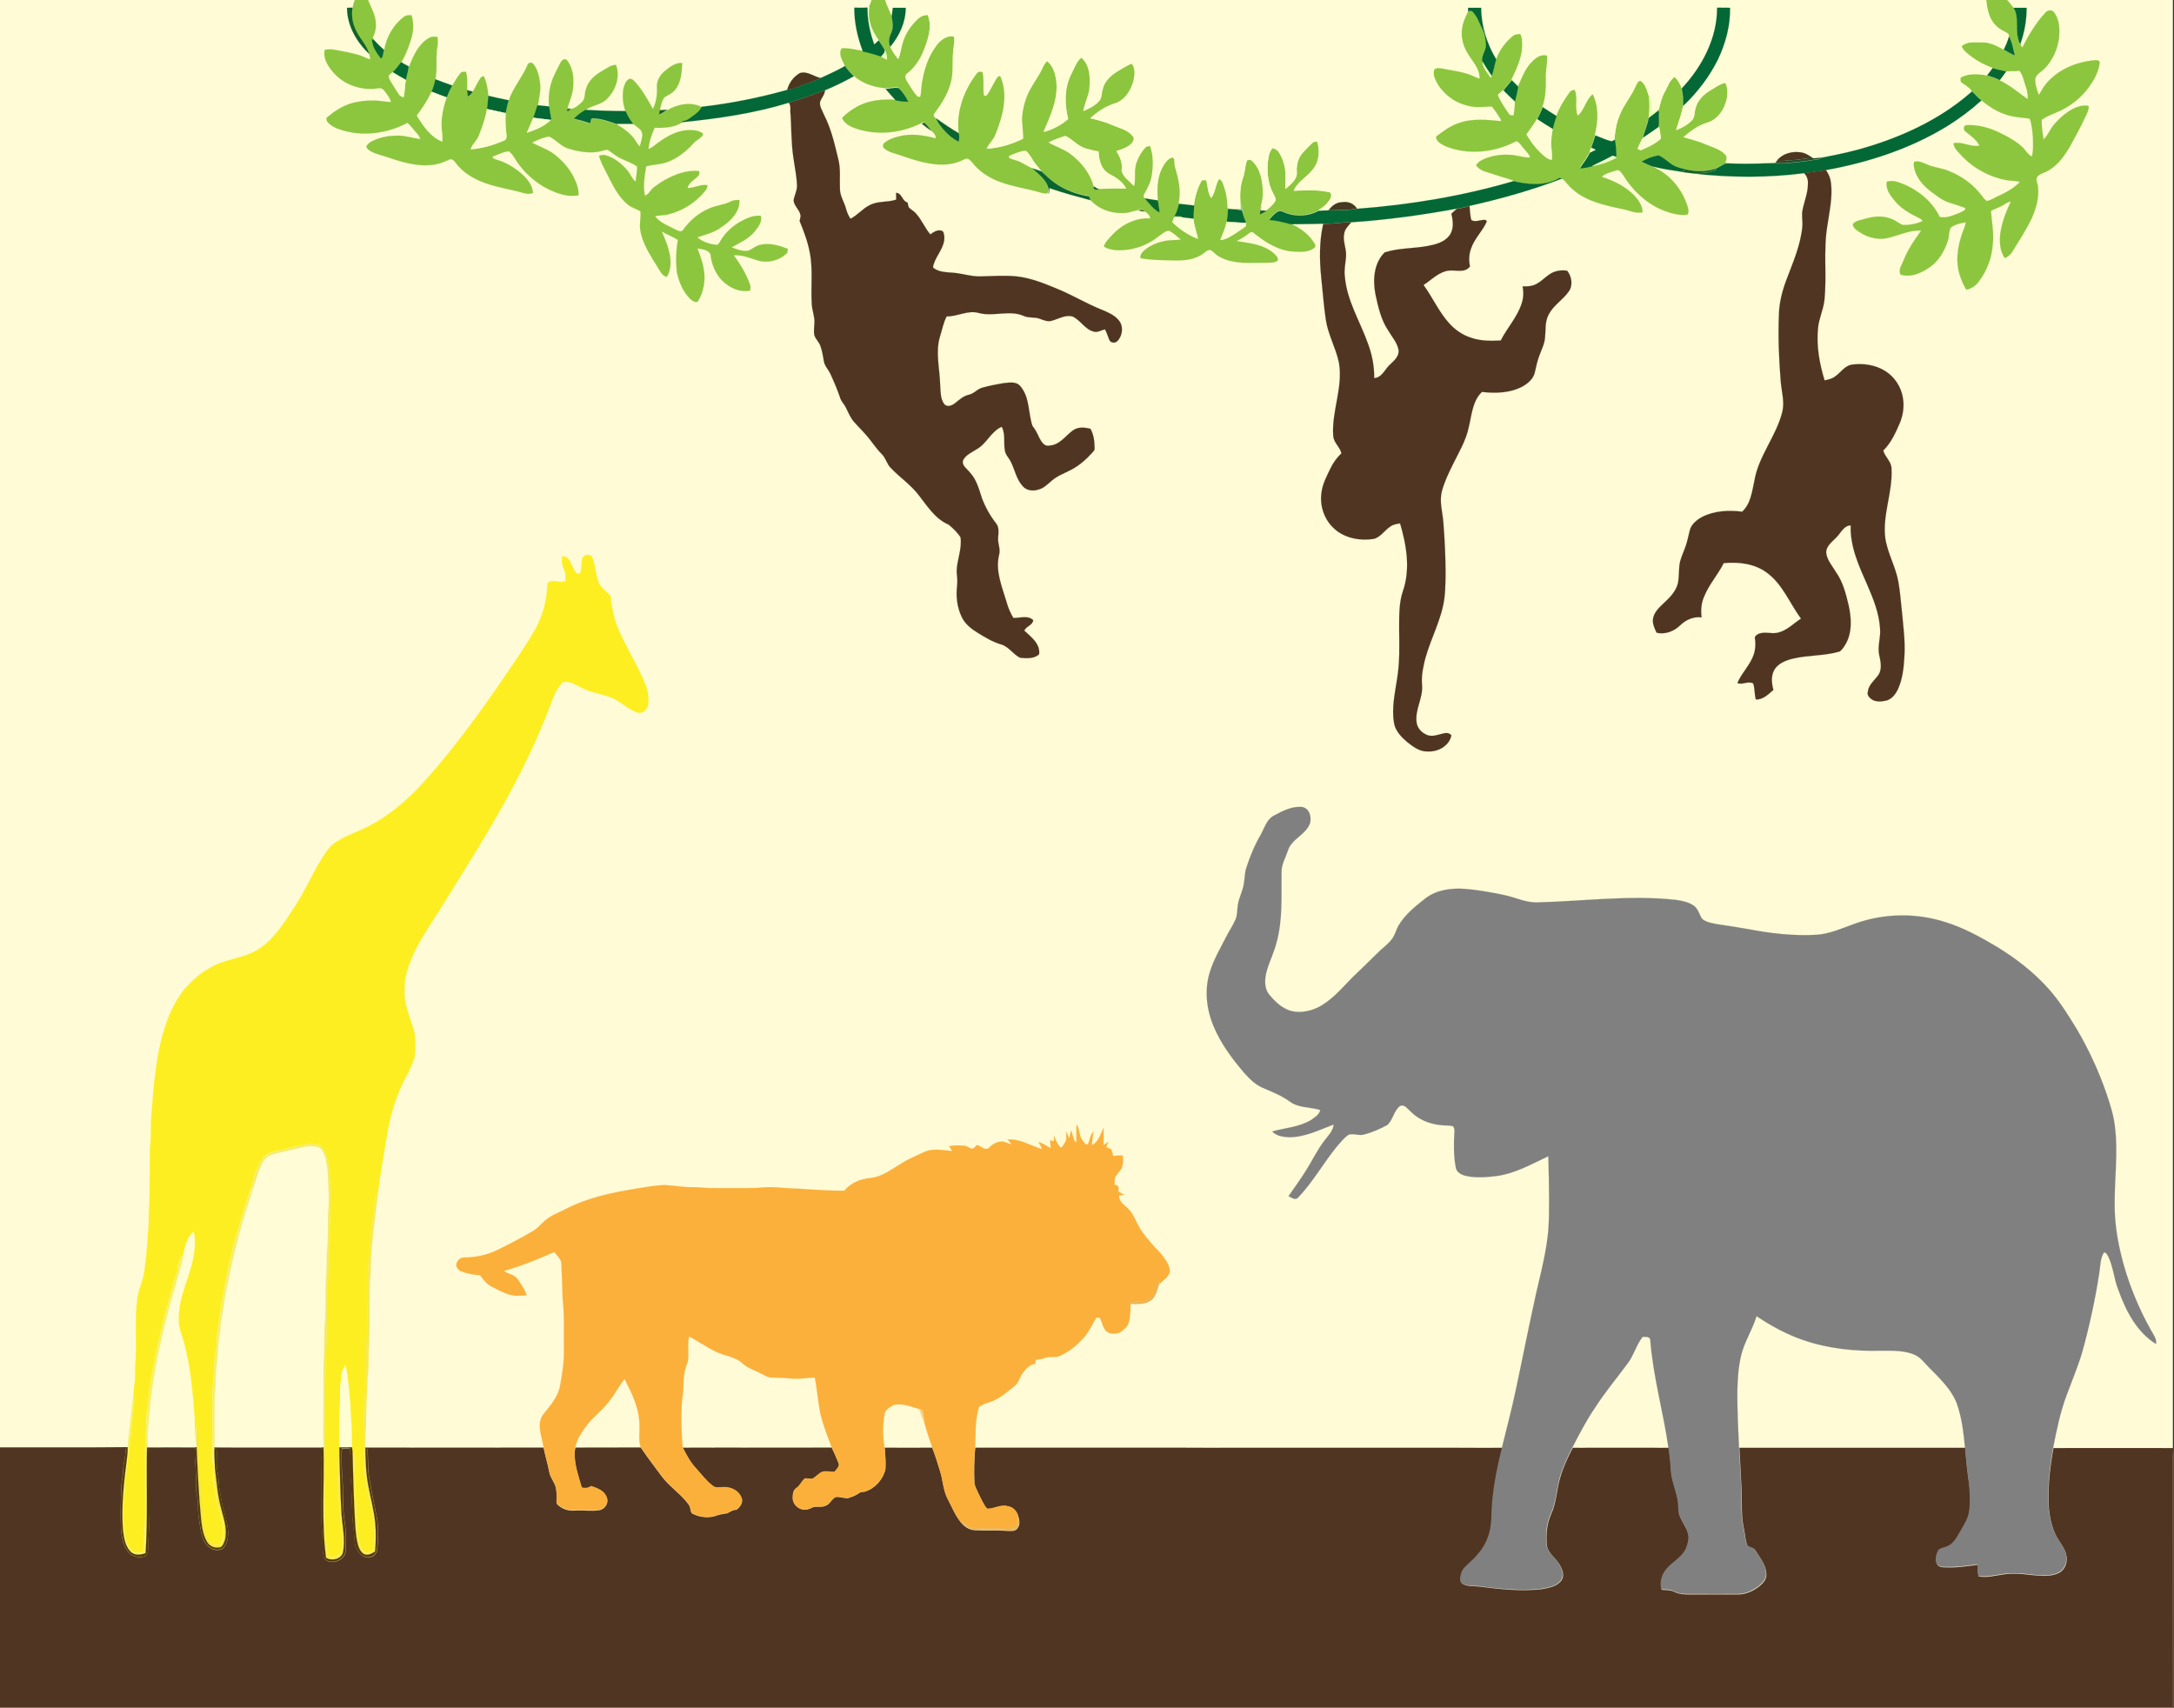
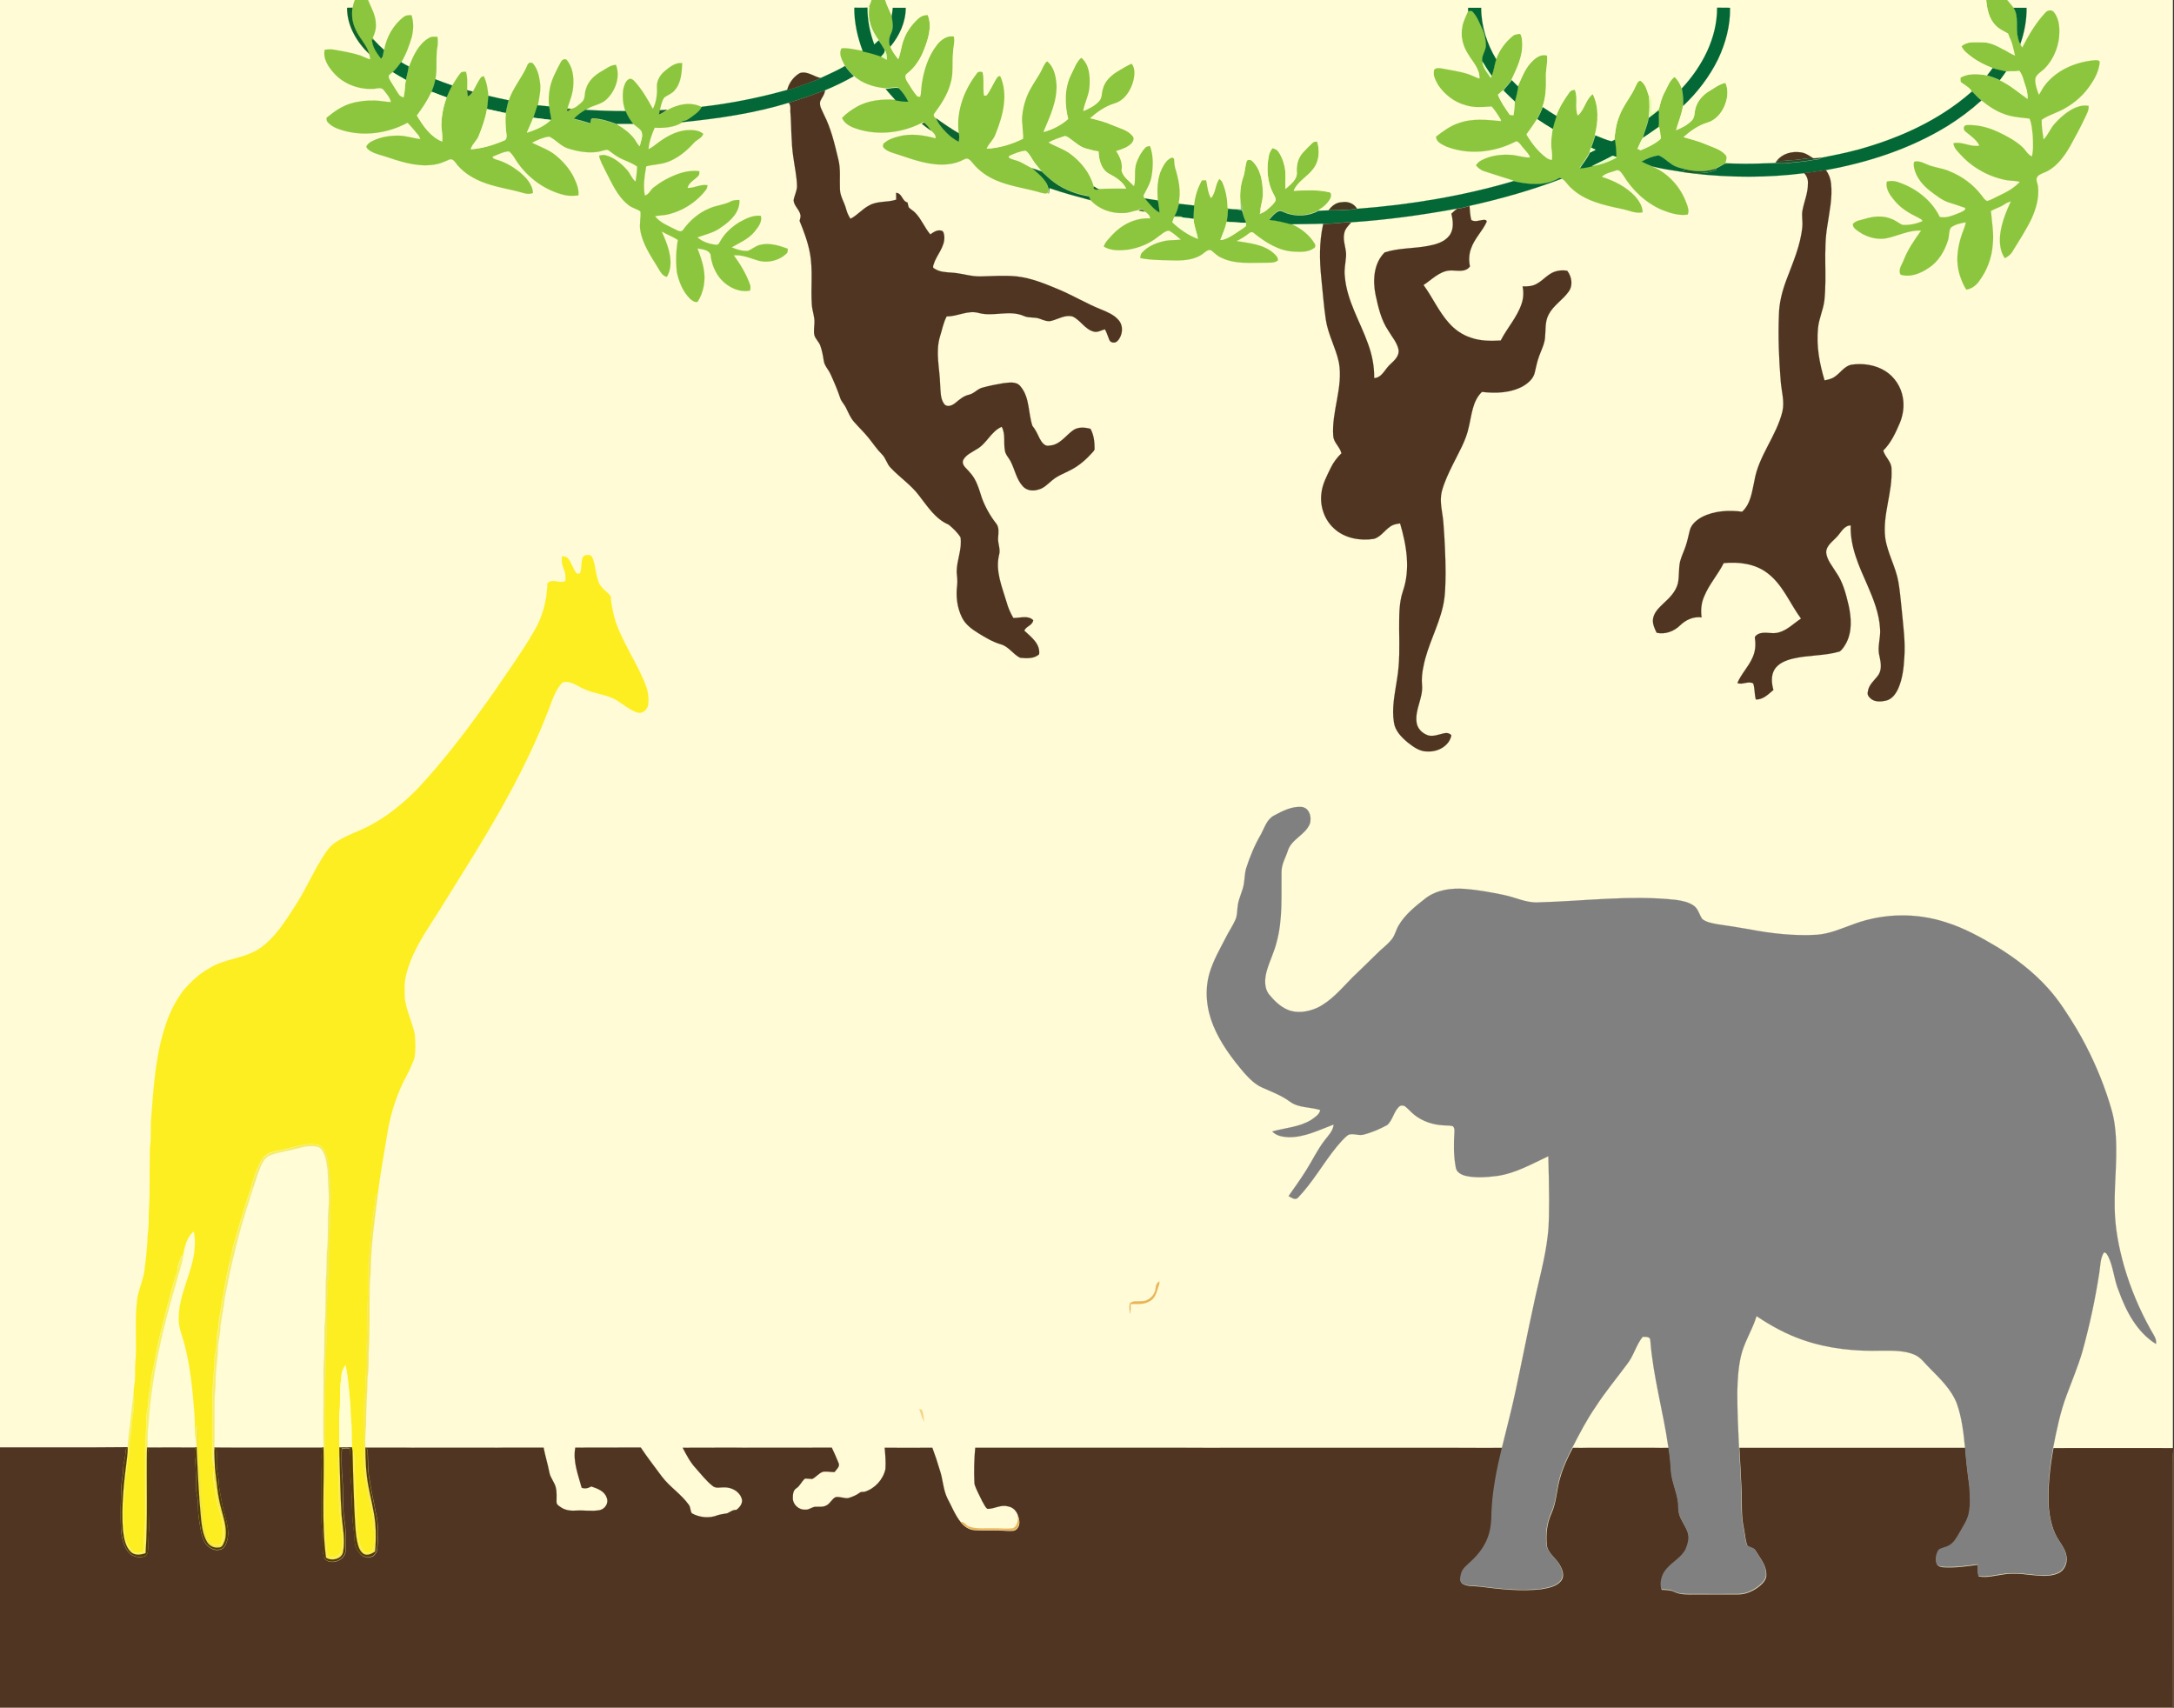
<svg xmlns="http://www.w3.org/2000/svg" version="1.1" id="Layer_1" x="0px" y="0px" viewBox="0 0 1920 1508" enable-background="new 0 0 1920 1508" xml:space="preserve">
  <rect x="0" y="0" width="1920" height="1508" fill="#333333" stroke="none" />
  <rect fill="#FFFBD6" stroke="#FFFBD6" stroke-width="9.375000e-002" width="1919" height="1508" />
  <path fill="#8CC63E" stroke="#8CC63E" stroke-width="9.375000e-002" d="M313.4,0H325c2.8,6.8,6.9,13.5,6.9,21.1  c0.4,4.3-0.9,8.4-2.7,12.2c0.6,0.9,1.1,1.7,1.7,2.6c-0.6-0.4-1.8-1-2.3-1.4c0.1,6.6,4,12.3,8,17.3c2.2-1.7,1.8-5.2,2.7-7.7  c2.1-11.5,8.1-22.3,17.5-29.3c1.9-1.5,4.3-1.3,6.6-1.4c2,6.1,1.8,12.8,0.3,19.1c-2.3,7.8-5.1,15.5-9.3,22.5  c-2.3,3.1-4.7,6.2-7.5,8.9c-1.1,0.9-2.2,1.7-3.2,2.7c-0.6,1.9,0.7,3.7,1.5,5.3c2.3,3.8,4.6,7.5,7,11.2c0.9,1.6,2.6,2.3,4.2,2.9  c1.4-5,1-10.2,2.1-15.2c0.7-4,2.2-7.9,2.4-12l0.5-0.2c3.6-9.4,8.1-19.4,17-24.8c2.4-1.7,5.3-1.4,8-1.2c0.2,2.6,0.4,5.3,0,7.9  c-1.9,9.8,0.1,19.9-1.9,29.6c-0.7,3.6-1.8,7.2-3.2,10.6c0.4,0.3,1.1,0.7,1.5,1c-0.5,0-1.4,0-1.8,0c-3.4,7.3-7.9,13.9-12.7,20.4  c5.4,9.1,12,18.8,22.2,22.9c0.5-4.7-0.3-9.3-0.7-13.9c0.1-8.5,1.7-17,4.7-25c1.4-3.6,3-7.1,4.9-10.5c2.3-3.7,4.4-7.5,7.2-10.9  c1.1-1.6,3.2-1.2,4.9-1.3c1.6,5.3,1,10.9,1,16.4c0.1,1.9,0.4,3.8,0.7,5.6c1.9-0.9,3.3-2.5,4.3-4.3c2.4-4.1,4.3-8.6,7.1-12.5  c0.6-0.8,1.7-1,2.6-1.4c2.7,5.5,3.6,11.5,4.1,17.6c-0.3,3.9-0.7,7.8-1.2,11.7c-1.4,8.1-4.2,15.9-7.2,23.5c-1.6,4.5-5.8,7.3-7.1,11.9  c10.1-0.7,20-3.7,29.3-7.7c2.6-0.8,2.4-3.8,2.1-5.9c-0.8-5.9-1.1-11.9-0.6-17.9c-0.4-0.2-1.1-0.5-1.5-0.6c0.4-0.1,1.2-0.2,1.6-0.2  c0.8-3.6,1.4-7.3,2.6-10.8c3.7-11.2,11.8-20.2,16.4-31c0.5-2.1,2.9-3.2,4.8-1.9c4,4.5,5.5,10.5,6.3,16.3c1.2,6.9-0.6,13.8-1.7,20.7  c1,0.2,2.1,0.5,3.1,0.7c-0.9,0-2.6-0.1-3.5-0.2c-1.2,3.7-2.3,7.3-3.7,10.9c-1.8,4.4-3.8,8.6-5.6,13c7.5-2.5,15.2-5.5,20.9-11.2  c0.2-0.2,0.5-0.5,0.6-0.7c-0.6-3.7-1.4-7.4-1.9-11.2c-0.8-5.3-0.3-10.7,0.6-16c1.5-8.2,5.6-15.5,9.4-22.8c0.9-2,3.1-4.1,5.4-2.6  c5.2,6.1,6.4,14.6,5.9,22.4c-0.2,7.3-3.2,14-5.3,20.8c-0.1,0.5-0.4,1.6-0.5,2.2c1.3,1.2,2.9-0.9,3.4-2c4.1-0.4,7.1-3.4,10-6  c3.3-2.9,2.1-7.8,3.6-11.6c2-7.1,7.7-12.2,13.9-15.7c4-2.2,7.8-5.5,12.6-5.6c4,10.4-0.3,22.6-8.1,30.2c-5.2,5.3-13.3,5.3-18.9,9.8  c-3.7,2.2-7.3,4.7-10.2,7.8c4.9,1.2,9.7,2.5,14.5,4c0.5-1.6,0-4.6,2.6-4.3c7.2,0.3,14.2,2.7,21,5.1c5.9,3.4,11.4,7.5,15.5,12.9  c1.5,2.2,2.7,4.6,4.5,6.5c0.8-4.3,3.4-9,1.3-13.3c-1.9-2.5-4.7-4-6.9-6.1c-2.7-3.6-5-7.4-6.8-11.5c-2.4-6.2-3-13.1-2-19.7  c0.8-3.2,1.8-7,4.9-8.8c1.9-0.9,3.8,0.5,5,1.9c6.6,7.2,11.5,15.8,16.2,24.4c3-5.8,3.9-12.4,3.6-18.9c-0.5-5.8,2.8-11.2,7.1-14.7  c4.3-3.5,9.2-7.5,15.2-6.9c-0.4,8.3-0.9,17.7-6.8,24.2c-2.4,2.9-6,4-8.9,6.1c-2.6,3.3-3,7.7-4.2,11.6c-0.3,1.3-0.5,2.6-0.6,3.9  c2.5-1.2,4.9-2.7,7.3-4.2c9-5.2,20.8-7.8,30.5-2.7c-1.7,4-5.4,6.3-8.7,8.8c-2.5,1.7-5,4-8.3,3.8c-0.1,0.3-0.3,0.7-0.3,1  c-7.3,4.4-16,5-24.3,4.6c-2.7,6-4.9,12.3-5.5,18.9c3.6-1.4,6.3-4.2,9.5-6.4c7.1-5.1,15.2-9.5,24-10.3c5.1-0.3,10.8-0.3,14.9,3.2  c-1.3,3.9-5.7,5-8.3,8c-6.4,7.1-14,13.4-23.1,16.8c-6.1,2.3-12.7,2.2-19,3.9c-1.4,8.5-2.9,17.3-1.2,25.8c3.7-0.9,4.9-5,7.7-7.1  c3.2-2.5,6.6-4.8,10.2-6.8c9.2-5,19.5-9,30.2-7.6c-0.2,1.3,0.3,2.9-0.8,4c-3.2,3.6-8.5,5.8-9.6,10.8c6,0.2,11.7-3.6,17.7-2.4  c-0.3,1.2-0.5,2.5-1.1,3.6c-8.6,11.5-21.5,19.6-35.5,22.5c-3.3,0.5-6.6,0.6-9.8,1.2c4.7,6.2,12.3,8.7,18.9,12.2c1.8,1,4.8,2.1,6-0.3  c5.9-8.1,13.7-14.9,23-18.7c6.1-2.8,13-3.1,19-6.2c2.3-1.3,5-1.2,7.6-1.3c0.7,10.5-7.8,18.6-15.8,23.9c-6.2,4.9-14,6.5-21.3,9.1  c4.4,3.9,10.4,5.9,16.1,6.5c2.5,0.7,3.3-1.8,4.3-3.4c3.9-6.8,9.9-12.3,16.6-16.4c5.8-3.2,12.1-6.5,19-5.7c1.5,5.5-2.5,10.1-5.6,14.1  c-5.3,6.4-13.1,9.7-20.1,13.7c4.4,1.9,9.1,3.4,14,3.2c3.8-1.2,6.8-4.3,10.8-5.3c8.4-2.2,17,0.5,24.8,3.4c-0.3,1.2,0.1,2.7-0.7,3.7  c-6.6,6.7-16.9,9.3-25.9,6.6c-6.9-2.1-13.8-5.2-21.2-4.5c6,8,11.2,16.7,14.5,26.2c0.6,1.6,0.1,3.3,0,4.9c-9.5,1.9-18.9-2.7-25.3-9.4  c-5.6-6.2-8.9-14.3-9.7-22.7c-2.1-4.1-7.5-4.4-11.5-5.1c2.2,6,4.5,11.9,5.5,18.3c1.8,9.8,0,20.4-5.4,28.8c-2.4,0.8-4.9-1.1-6.6-2.6  c-6.5-6.4-10-15.2-11.8-24c-0.9-9.3-0.7-18.8,1-28c-4.5-2.9-9.6-4.8-14.3-7.5c3,6.8,6,13.7,7.2,21.1c1.1,6.4,0.8,13.4-2.7,19  c-4.1-0.9-5.9-5-7.9-8.2c-6.3-10.4-13.6-20.8-15.5-33.1c-1-5.5,0.7-11,0.1-16.5c-3.2-2.3-7.4-3-10.5-5.6  c-10-7.7-14.8-19.7-20.5-30.5c-2.1-4.3-4.5-8.4-5.5-13.1c2-0.5,4-1,6-0.3c7.3,2,13.4,7,18.4,12.6c3.1,3.2,4.3,7.8,7.8,10.6  c0.7-4.4,1.3-8.8,1.4-13.3c-5.4-4-12.1-5.4-17.7-9c-2.9-1.7-5.4-4-8.3-5.8c-3-0.1-5.8,1.4-8.7,1.8c-9.1,1.3-18.3-0.4-26.9-3.2  c-6.1-2.1-10.2-7.6-16-10.3c-5.3,0.6-10.5,3-15.3,5.4c6.9,3.6,14.5,6,20.6,10.9c6.6,5.4,12.5,11.9,16.3,19.6  c2.3,5,4.8,10.4,4.1,16.1c-4,0.3-8.1,0.6-12-0.3c-17.7-4.1-33.3-15.7-43.1-30.8c-1.8-2.9-3.5-5.9-6.3-7.9c-5.1,0.4-9.8,3-14.5,4.8  c0.5,1.9,2.5,2.3,4.2,2.8c6.9,2,13.2,5.7,18.9,10c6,4.9,12.2,11.1,12.7,19.2c-2.6,1.1-5.5,0.9-8.2,0.1c-12.5-3.7-25.6-5.2-37.6-10.2  c-8.9-3.7-17.3-9.2-22.9-17.1c-1.1-1.6-2.9-3-4.9-2.4c-3.7,1.5-7.2,3.3-11.1,4.1c-14.2,3.1-28.7-1-42.1-5.5  c-5.6-2.1-11.7-3-16.9-6.1c-1.4-1.1-3.4-2.2-3.4-4.1c1.1-2,2.9-3.5,5-4.5c7.2-3.7,15.5-5,23.6-4.9c6.5,0.1,12.7,2.3,19.1,3.1  c-0.6-1.5-1.2-3.1-2.4-4.3c-3-3.4-5.7-7.1-9-10.2c-17.7,9.5-39.3,12.5-58.6,6.3c-4.6-1.4-9.2-3.5-12.3-7.3c-0.6-1.3-1.2-3.3,0.3-4.1  c6.2-5.1,13-9.7,20.8-12c6.8-2,14-2.7,21.1-2.5c4.7,0.1,9.4,1.3,14.1,1.3c-0.9-4.2-4-7.3-6.4-10.6c-2.5-3-6.5-1-9.7-1  c-12.5,0.5-25.3-4.2-33.8-13.4c-5.2-5.7-10.4-13.1-8.6-21.2c2.7-0.3,5.5-0.5,8.2,0c7.9,1.4,15.8,2.7,23.5,5.2  c2.9,1.1,5.5,2.6,8.5,3.4c-0.2-1.5-0.4-3-0.8-4.4c-2.2-7.9-8.5-13.7-11.8-21.1c-3-6.1-4.1-13.1-2.9-19.8  C311.8,4.5,312.5,2.2,313.4,0z" />
  <path fill="#8CC63E" stroke="#8CC63E" stroke-width="9.375000e-002" d="M1754.1,0h18.5c1.9,2.3,3.9,4.5,5.7,6.9  c5,7.9,1.7,17.3,3.8,25.8c0.5,2.2,1.2,4.3,2.1,6.3c0.5,1,1.1,2,1.8,3c5.6-10.9,11.9-21.7,20.3-30.7c1.8-2.3,5.9-3.1,7.7-0.4  c5.1,6.4,5.1,15.1,4.4,22.9c-1.3,9.7-5.5,19.2-12.3,26.3c-2.8,3-6.9,4.8-8.5,8.7c-0.7,5.2,1.3,10.3,3.1,15.1  c1.6-2.5,2.9-5.3,4.6-7.7c10.4-14.2,27.8-21.6,44.9-23c1.5,0.1,3.5-0.3,4.2,1.5c-0.6,7-3.6,13.5-7.5,19.2  c-5.9,9.3-14.3,16.9-23.9,22.1c-6.5,3.7-13.8,5.5-19.9,9.8c-0.1,5.8,0.8,11.6,1.7,17.4c4.1-4,5.9-9.6,9.7-13.8  c3.6-4,7.6-7.8,12.1-10.8c5.3-3.5,11.5-6.3,18-5.1c0.3,3.9-1.8,7.4-3.4,10.8c-4,8.5-8.5,16.7-13,24.9c-4.9,8.4-10.8,16.7-19.4,21.6  c-3,1.7-6.7,2.3-9.2,4.9c-2.4,2.7,0.1,6.2,0.3,9.2c1.1,9.8-1.8,19.6-5.8,28.4c-4.9,10.1-11.1,19.5-16.9,29c-1.5,2.6-4,4.3-6.6,5.7  c-4.3-6.1-4.8-13.9-4.1-21.1c1.3-10.2,5.1-19.8,9.4-29c-2,0.5-3.9,1.3-5.6,2.5c-3.7,2.6-8.2,3.7-12,5.9c0.8,9.9,2.8,19.8,1.6,29.8  c-0.8,11.5-5,22.7-11.9,32c-2.7,3.9-6.7,6.9-11.4,7.7c-2.7-4.1-4.5-8.8-6-13.4c-3.2-10.6-2.1-21.9,1.1-32.4  c1.2-4.7,3.7-8.9,4.4-13.7c-4.6,0.8-9.5,1.8-13.2,4.7c-2,3.3-1.3,7.4-2.4,10.9c-3,9.6-8.4,19-17,24.6c-7.1,4.9-16.4,8.8-25,6  c-2.4-4.5,1.4-8.9,2.9-13.1c3.7-9.4,9.5-17.7,15.3-25.8c-10.7-0.6-20.4,4.7-30.6,6.8c-9.6,1.8-19.5-1.6-27-7.7c-1.5-1.3-3-2.9-2.6-5  c2.7-3.1,7.2-3.3,10.8-4.5c7.5-2.3,16-3,23.3,0.2c3.5,1.2,6.3,3.8,9.6,5.2c6,0.4,12.1-0.9,17.6-3.2c-0.2-2-2.6-2.4-4-3.4  c-7.3-3.5-14.5-7.7-19.9-14c-4.1-4.9-8.9-10.7-7.5-17.6c2.8-0.7,5.7-0.8,8.5,0c16.1,5,30.8,15.8,38.2,31.2c6.4,1.4,12.6-1.8,18.4-4  c1.5-1,4.7-1.6,4.1-4c-5.1-1.9-10.2-3.4-15.3-5.1c-5.6-2-10.1-5.8-14.8-9.2c-7.1-5.3-13.3-12.5-15.1-21.4c0-1.6-0.8-3.9,0.5-5.2  c4.9-1,9.2,2.1,13.7,3.6c5.8,1.9,12.1,2.6,17.7,5.2c11,4.5,20.8,11.8,27.9,21.3c1.3,1.7,2.6,3.8,4.7,4.7c3.9-0.9,7.2-3.2,10.8-4.8  c6.7-3.1,13.1-6.7,18.2-12.1c-3.7-1-7.5-0.9-11.2-1.4c-15.3-2.7-29.7-10.4-40.3-21.7c-2.9-3.3-6.8-6.4-7.2-11  c7.9-1.8,15.1,3.7,23,2.1c-2.7-5.4-7.9-8.7-12.4-12.5c-2.2-1.5-1.9-5.7,1.3-5.6c10.7-0.5,21.3,2.7,30.7,7.6  c6.5,3.2,12.9,6.8,18.3,11.8c2.9,2.6,4.6,6.7,8.4,8.3c1.5-5.9,1-12.1,0.8-18.2c-0.6-5.1-0.8-10.5-2.9-15.3c-7.5-0.9-15.2-1.3-22.3-4  c-7.4-2.6-14.1-7.1-20.1-12c-2.9-2.4-5.5-5-8-7.7c-0.4,0.2-1.2,0.6-1.5,0.8c0.2-0.4,0.5-1.2,0.6-1.6c-2.4-3.4-6.3-5.1-9.4-7.6  c-0.4-1.3-0.2-2.6-0.3-3.9c7.1-4.3,15.9-3.5,23.7-2c3.9,1.2,7.8,2.5,11.4,4.3c8.8,4.2,16.3,10.7,24.2,16.3c0.2-3.8-0.5-7.6-1.8-11.2  c-1.7-4.5-2.4-9.5-5.4-13.4c-3.8,0.7-7.6,0-11.4,0.6c-4-1.1-8.1-1.8-12.1-3c-6.4-2.5-12.8-5.5-18.3-9.7c-3.6-2.7-7.6-5.3-9.3-9.7  c4.8-4.5,11.7-3.5,17.8-3.5c7.1-0.2,13.7,3.1,19.7,6.6c3.2,1.9,6.3,3.8,9.8,5.2c-1.5-5.7-2.3-11.6-5.2-16.8c-0.3-0.9-0.7-1.7-1-2.6  c-3.7-2.2-7.9-3.8-10.8-7.1C1756.5,16.7,1754.9,8,1754.1,0z" />
  <path fill="#8CC63E" stroke="#8CC63E" stroke-width="9.375000e-002" d="M1296.6,9.8c1.3,0,3-0.8,4,0.5c3.9,4.2,5.9,9.8,8.4,14.9  c2.3,4.5,3.3,9.7,3.3,14.7c0,5.1-4.3,9.4-3.1,14.5c0.5,5.5,4.3,9.8,7.4,14.2c0.2-0.4,0.5-1.2,0.6-1.6c2.1-4.7,2.5-9.9,4.1-14.7  c3-8.1,8.3-15.4,15.1-20.8c1.8-1.4,4.2-1.5,6.4-1.5c1.6,2.2,1.6,5.2,1.8,7.9c0.6,11.7-4.8,22.5-9.6,32.8c-2.3,2.8-4.6,5.6-6.9,8.3  c0.1,0.4,0.1,1.1,0.2,1.5c-0.3-0.2-0.9-0.5-1.2-0.7c-1.4,1.3-2.8,2.5-4.2,3.8c2.5,6.5,6.6,12.1,10.5,17.7c1,0.1,2,0.2,3.1,0.3  c1-4,0.8-8.1,1.2-12.1c1.1-4.4,2.3-8.8,2.9-13.3c3.6-7.9,6.6-16.5,13.1-22.5c3.3-3.3,8-6.3,12.8-4.7c0.8,6.7-1.4,13.2-1,19.8  c0.2,8.6-0.1,17.4-3.1,25.6c-1.4,3.6-3.1,7.2-5,10.6c-2.8,4.7-6.2,9.1-9.3,13.6c4.6,7.7,10.2,15,17.5,20.4c1.3,1,3,1.4,4.6,2  c0.8-4.7-0.4-9.5-0.5-14.2c0.2-4.4,0.6-8.8,1.4-13.1c0.9-3.9,2-7.7,3.4-11.5c2.7-7.4,6.9-14.1,11.4-20.4c1.1-1.8,3.1-2.5,5.1-2.6  c3.1,7.3-0.3,15.4,2.6,22.7c6-5.2,6.8-14.1,13.2-18.9c5.7,11.3,4.9,24.4,1.9,36.4c-1.1,3.7-2.3,7.3-3.7,10.9  c-0.5,1.4-0.9,2.8-1.2,4.2c-2.4,4.9-5.9,9.1-8.8,13.8c3.7,0,7.3-0.8,10.9-1.9c7.5-0.9,14.7-3.6,21.3-7.1l0-0.9  c-0.3-5-0.4-10.1-1.4-15.1c0.7-7.2,1.6-14.4,4.5-21.1c3.5-9.6,10.6-17.2,14.5-26.6c1-1.7,1.7-4.4,4.1-4.3c4.4,2.8,5.7,8.3,7.2,13  c0.8,6.5,0.8,13.2-0.2,19.7c-1,6-3.6,11.6-5,17.6c-2,3-3.1,6.5-4.8,9.7c0.7,0.3,2,1,2.6,1.3c5.6-2.4,11.3-4.9,16.1-8.7  c0.9-0.7,2.1-1.6,1.7-2.9c-0.3-2.9-0.9-5.8-1.4-8.6h-0.8c1.4-4.3-0.1-9,0.7-13.4c-0.2-0.3-0.6-0.9-0.8-1.2l-0.4-0.5l1.2-0.5  c1.3-5.3,2.5-10.7,5.3-15.6c2.5-4.6,4.1-10,8.6-13.2c3,2.7,5,6.3,6.3,10.1c1.2,5,1.4,10.3,1.2,15.4c-1,7.4-4.1,14.3-6.1,21.5  c5.1-2,10.1-4.6,13.9-8.6c2.6-2.7,2.2-6.7,3-10.1c1.7-6.6,6.4-12.2,12.2-15.7c4.7-2.7,9.1-6.3,14.5-7.4c3.2,7.1,1.6,15.4-1.6,22.2  c-3,5.9-8,11.3-14.5,13.1c-7.9,2.4-14.8,7.3-20.9,12.7c6.6,1.9,13.3,3.5,19.6,6.3c6,2.6,13,4.2,17.5,9.4c1.9,1.9,0.7,4.6,0,6.8  c2.7,0.2,5.4,0.4,8.1,0.6c-3,0-6-0.3-8.9,0.1c-3.1,1.6-5.9,3.7-9.2,4.8c-8.3,2.7-17.3,2.2-25.6,0.2c-4-1-8.2-1.8-11.7-4.2  c-4-2.6-7.4-6.2-11.8-8c-5.3,0.8-10.4,2.9-15,5.5c3.1,1.5,6.2,3,9.3,4.4c14.2,5.8,25.2,18.3,30.3,32.6c1.2,3.1,2.4,6.5,1,9.8  c-7.6,1.1-15.1-1.2-22.1-3.9c-14.6-6.1-26.7-17.5-34.9-31c-1.5-2-3.2-5.2-6.2-4.1c-4.3,1.7-9.4,2.2-12.7,5.7  c10.9,3.4,21.4,8.7,29.3,17c3.5,4,6.7,8.8,6.8,14.3c-6.6,1.4-12.6-2.1-18.9-3.1c-15.5-3.3-32-6.9-43.9-18.1  c-3.1-2.5-4.9-6.3-8.3-8.4c-0.6-0.1-1.8-0.4-2.3-0.5c-12.3,7.3-27.2,5.9-40.6,2.8c-8.5-2.6-16.9-5.4-25.4-8.1c-3.3-1-6-3.2-8.1-5.8  c1.5-1.8,2.9-3.7,5.1-4.7c7.6-4,16.3-5.3,24.8-4.9c6.1,0.1,12,2.6,18.1,2.4c-2-4.1-5.7-7-8.3-10.8c-1.2-1.2-2.6-3.5-4.5-2.4  c-18.6,9.6-41.5,12-61.2,4.2c-3.8-1.9-9.2-4.2-9.1-9.3c6.2-4.7,12.5-9.6,20-12c12.1-4.5,25.2-3,37.7-1.8c-2.3-4.3-5.1-8.5-8.3-12.2  c-7.8,0.4-15.9,1.2-23.5-1.3c-9.7-2.7-18-9.3-23.7-17.5c-2.4-4.3-5.5-9.5-3.6-14.5c2-1.9,4.9-1.3,7.3-0.9c7.4,1.5,14.9,2.4,22.1,4.7  c3.6,1.1,6.9,3,10.5,4.2c0.3-8.2-6.1-14.3-9.9-20.9c-4.3-6.5-6.6-14.4-5.6-22.2C1291.5,20.1,1294.5,15.1,1296.6,9.8z" />
  <path fill="#8CC53E" stroke="#8CC53E" stroke-width="9.375000e-002" d="M769.8,0h12c1.4,4.9,4.1,9.4,5.7,14.2c0.7,5,1.9,10.3-0.4,15  c-1.8,3.7-2.8,8.1-0.8,12c1.6,4,4.3,7.5,6.9,10.9c2.4-5.4,2.6-11.5,4.8-17c2.6-7.3,7.3-13.7,13-18.9c2.3-2.1,5.2-3.1,8.3-3.1  c4.1,10.1,0.5,21.2-3.3,30.8c-3,8.2-8.1,15.7-14.7,21.4c-2.3,1.7-1,4.8,0.2,6.8c2.9,4.5,5.5,9.2,9.1,13.2c0.5,0.1,1.6,0.2,2.1,0.2  c1-3.5,0.8-7.1,1.3-10.6c1.8-12.6,5.7-25.2,13.6-35.3c3.6-4.6,9-8.5,15.2-7.4c1.2,4.9-0.8,9.8-0.7,14.7c-1,9,0.7,18.3-2.2,27  c-2.6,9.9-8.3,18.5-14.4,26.7c-1.2,1.4,0.1,2.9,1.2,3.8c1.1,3.7,3.7,6.6,6.1,9.5c3.9,4.5,8.3,8.6,13.8,11.1c0.6-2.5,0.6-5,0.1-7.4  c-2.4-18.9,4.6-38,16.1-52.8c1.2-1.9,3.4-1.7,5.3-1.2c1.8,6.9,0.1,14.1,1.4,21c0.5-0.1,1.4-0.2,1.9-0.3c3.8-4.9,5.9-10.8,9.4-15.9  c0.6-1,1.8-1.1,2.8-1.5c7.7,16.7,2.6,35.6-3.9,51.7c-1.6,4.9-5.8,8.1-7.9,12.8c11-0.6,21.9-3.9,31.8-8.8c0.3-7.6-1.8-15.2-0.5-22.8  c1.1-8,3.7-15.9,7.9-22.8c2.5-4.5,5.5-8.7,8-13.2c1.8-3.3,3-7.2,5.9-9.8c6.3,4.8,8.1,13.3,8.6,20.8c0.7,14.8-5.9,28.5-11.5,41.8  c7.9-2.2,15.4-6,21.5-11.5c-3.2-12.8-3.5-27,2.5-39.1c2.8-5.2,4.5-11.2,9.1-15.1c7.4,5.8,8.1,16.2,7.6,24.9  c-0.2,7.8-4.4,14.7-5.6,22.3c4.9-2.2,10-4.6,13.6-8.7c2.8-2.8,2.1-7.1,3.3-10.6c1.5-6.8,6.9-11.9,12.7-15.5  c4.2-2.6,8.4-5.1,12.9-7.2c3.6,3.9,3.1,9.8,2,14.6c-2.1,9.1-7.8,18.4-17.3,21c-8,2.4-14.9,7.3-21.1,12.8c6.6,1.6,13.1,3.2,19.3,6  c6.3,2.7,13.6,4.2,18.1,9.7c1.8,1.8,0.8,4.8-0.7,6.4c-3.6,3.8-8.9,5.4-13.7,7c3.4,5.1,5.9,11,4.7,17.3c1.3,5.8,7,9.1,10.7,13.4  c1.8-6.8-0.3-14.1,2.2-20.8c1.8-4.8,4.3-9.4,7.8-13.1c1.1-1.3,2.9-1.2,4.4-1.5c3.2,8.6,3,18.1,1.5,26.9c-1,6.2-4.3,11.7-7.2,17.1  c0.2,0.5,0.6,1.6,0.7,2.2c4.1,4.4,7.6,9.6,13,12.5c-0.2-3.6-0.8-7.2-1.4-10.7c-0.7-9.4-0.7-19.3,3.6-28c2.1-4.1,4.8-8.6,9.4-9.9  c0.4,0.4,1.3,1.1,1.8,1.4c0.1,2.8,0.2,5.6,1,8.3c3,9.9,5.3,20.4,3,30.7c1.3,0.3,2.6,0.6,3.9,0.9c-1.4-0.1-2.7,0-4.1-0.1  c-0.9,3.7-1.9,7.4-3.9,10.6c2.1,0,4.3,0,6.4,0.3l0.7,0.7c-2.4,0-4.9-0.1-7.3-0.2c-0.6,1.5-1.1,3-1.7,4.5  c6.5,6.2,14.1,11.5,22.5,14.6c-1-6-3.6-11.6-3.8-17.7c0.3-3.9,0.3-7.8,0.5-11.6c0.7-7.8,3.1-15.4,7-22.2c1.3,0,2.6,0,4,0  c1.1,5.3,1.4,10.8,4.1,15.7c4.2-4.9,3.5-11.9,7.3-17c1,1,2.3,1.8,2.8,3.1c3.1,7.2,4.7,15,4.6,22.8c0.7,0.1,2,0.4,2.7,0.6l-0.6,0  c-0.5,0-1.4,0-1.9,0c-0.2,3.7-0.6,7.3-1.1,11c1.5,0.2,3.1,0.5,4.6,0.7c-1.6,0-3.3,0-4.9,0.1c-1,5.5-3.5,10.5-5.4,15.7  c5-0.4,9.2-3.4,13.3-5.9c3.1-2.2,6.4-4,9.3-6.5c0-0.7,0.1-2,0.2-2.7c-1-2.5-2.2-5-2.8-7.6c-0.1-3.6-0.6-7.2-2.2-10.5  c-0.6-7.3-0.1-14.7,2.3-21.7c1.7-4.5,1.7-9.4,3-13.9c0.5-2.8,4.1-2.1,5.4-0.5c7.3,7.1,8.9,17.7,9.2,27.4c0.3,4.1-0.8,8-1.6,11.9  c-0.5,2.4-1,4.8-1.4,7.2c2.1-0.8,4.1-1.7,5.8-3.1c2.8-2.4,5.7-4.7,7.8-7.8c1.4-2.2-0.3-4.4-1.2-6.4c-5.8-10.6-6.6-23.3-4.1-35  c0.5-2.1,1.8-4,2.9-5.9c2,0.5,3.9,1.2,5.2,2.9c3,4.1,4.8,9,5.8,13.9c1.4,6.4,0.3,12.9,0.6,19.3c4.4-4,10.8-8.4,10-15.2  c-0.4-6,1.2-12.2,5.2-16.7c2.8-3.1,5.7-6.1,8.8-8.9c1-1.1,2.6-0.9,4-1.2c2.7,8.1,2,17.9-3.6,24.7c-5.2,6.8-13.6,10.8-17,18.9  c10.4-0.5,20.9-1.1,31.1,1.2c2.5,0.3,2.1,3.4,1.6,5.1c-2.3,4.7-6.4,8.3-10.9,10.9c-8.6,4.6-19,5.5-28.1,2.3  c-2.4-0.8-4.9-2.7-7.5-1.8c-3.3,1.7-5.8,4.6-8,7.5c6.5,0.5,12.8,2.2,19,3.8c8.7,3.7,16.5,9.7,21.3,17.8c0.7,1.2,0.6,3-0.7,3.7  c-5.1,3.8-11.8,3.4-17.7,3.1c-13.4-0.6-25.2-8.2-35.3-16.3c-1.2-1.3-3.2-1.1-4.4,0.1c-3.4,2.7-7.1,5-11,6.9  c11.3,1.9,23.7,2.8,32.7,10.7c1.8,1.7,4.3,3.8,3.7,6.5c-3.4,2.5-7.8,1.7-11.7,1.9c-12.8,0-26.3,1.4-38.1-4.4c-3.4-1.4-6-4.1-8.8-6.4  c-2.6-1.4-5,1-6.9,2.4c-7,5.6-16.4,6.5-25.1,6.4c-10.3-0.3-20.8-0.1-30.9-2.1c0.3-1.6,0.4-3.5,1.6-4.7c5-5.6,12.2-8.6,19.3-10.2  c4.9-1.2,10.1-0.7,15.1-1.4c-3.4-2.8-6.6-5.8-10.5-7.9c-3.7,0.1-6.4,3.2-9.4,5.1c-7.5,6.2-16.8,10-26.3,11.6  c-7.3,0.9-15.3,1.3-21.9-2.6c1.2-4.3,4.8-7.2,7.6-10.5c8.5-9.1,20.8-15.2,33.4-14.4c-0.3-3.1-2.9-4.8-5.1-6.5  c-1.1-1.9-3.9-3.3-5.4-0.9c-4.3,0.6-8.4,2.7-12.8,2.6c-11,0.7-22.4-3.4-29.8-11.8c-0.5-1.1-1-2.3-1.4-3.4  c-11-1.6-21.7-5.6-30.7-12.3c-4-2.9-7.5-6.4-11.2-9.7c-1.9-2.5-4-4.8-5.9-7.3c-2.6-3.5-4.3-7.9-7.8-10.6c-5.1,0.5-10.1,2.6-14.8,4.8  c0,0.3,0,1,0,1.3c3.1,1.4,6.5,1.9,9.6,3.4c3.6,1.7,7,4,10.7,5.6c6.3,5.8,14.8,11.8,14.7,21.3c-0.2,0.3-0.7,0.8-1,1  c-1.7,1-3.7,0.1-5.5-0.2c-12.9-3.9-26.5-5.4-38.9-10.6c-8.3-3.4-15.9-8.6-21.5-15.6c-1.7-2.1-4.3-5.3-7.3-3.4  c-4.7,2.5-9.8,4.1-15.1,4.5c-14.7,1.4-28.9-3.7-42.6-8.3c-4.4-1.6-9.4-2.4-13-5.7c-1.5-1-1.7-3.4-0.3-4.6c3.6-3.3,8.3-4.8,12.9-6  c10.8-2.9,22.1-1.1,32.7,1.7c0.4-3.4-2.5-5.5-4.7-7.5c-1.7-2.6-3.6-5.1-6.1-7.1c-0.5,0.3-1.4,0.8-1.9,1.1  c-18.7,9.4-41.4,11.5-61,3.6c-3.7-1.7-7.3-4.2-9-8.1c3.7-4,8.2-7.1,12.9-9.8c10.3-5.9,22.5-7,34.1-6.3c3.6,0.6,7.3,1.2,11,1.1  c-2-4.4-4.8-8.5-8.3-11.9c-3.8-0.9-7.8,0.7-11.6,0.6c-10.2-1-20.5-4.2-28.1-11.3c-2.8-2.8-5.5-5.7-7.7-9c-2.2-4.6-5.6-9.9-2.7-14.9  c6.3-0.5,12.3,1.3,18.5,2.2c5.4,1.1,10.8,2.6,16,4.5c1.7,1,3.4,1.9,5.2,2.7c0-2.9-0.3-5.9-1.8-8.5c-1.7-3-3.5-5.8-5.4-8.6  c-6.2-8.4-10.4-19-8.1-29.6C768.5,4.1,769.1,2,769.8,0 M926.2,125.8c6.1,3.5,12.9,5.5,18.7,9.5c9.7,7.1,17.9,17.1,21.1,28.8l0.3,0.2  c-0.1,0.5-0.4,1.4-0.5,1.9c1.4,1.5,3.3,1.4,5,0.4c7.9-0.1,15.8-0.7,23.8-0.2c-3.1-6.2-9.2-9.9-15.2-13.1c-6.9-3.8-8.9-12.4-9.2-19.7  c-3.5-0.3-6.9-1.4-10.3-2.3c-5.8-1.3-10-5.5-14.7-8.8c-1.6-1-3.1-2.6-5.1-2.3C935.3,121.9,930.6,123.5,926.2,125.8z" />
  <path fill="#FFFCD6" stroke="#FFFCD6" stroke-width="9.375000e-002" d="M781.8,0h972.3c0.8,8,2.4,16.7,8.4,22.5  c3,3.3,7.1,4.9,10.8,7.1c0.3,0.9,0.6,1.7,1,2.6c-1.1,4-2.8,7.9-4.6,11.6c-6.1-3.4-12.6-6.8-19.7-6.6c-6,0.1-13-0.9-17.8,3.5  c1.7,4.4,5.8,6.9,9.3,9.7c5.5,4.2,11.9,7.2,18.3,9.7c-1.6,2.2-3.2,4.3-4.9,6.4c-7.8-1.5-16.6-2.2-23.7,2c0,1.3-0.1,2.6,0.3,3.9  c3.2,2.5,7,4.2,9.4,7.6c-0.2,0.4-0.5,1.2-0.6,1.6c-28.3,24.7-63.3,40.4-99.3,50.1c-10.7,3-21.5,5.1-32.4,7.2  c-2.5,0.4-4.9,0.7-7.4,0.6c-3.4-2.3-7-4.8-11.2-5.2c-7.5-1-15.9,1.1-20.6,7.3c-0.4,0.5-1.2,1.5-1.6,2c-11.9,0.4-23.8,0.9-35.7,0.5  c-2.7-0.1-5.4-0.4-8.1-0.6c0.7-2.2,1.9-4.8,0-6.8c-4.5-5.1-11.5-6.8-17.5-9.4c-6.3-2.8-13-4.4-19.6-6.3c6.2-5.4,13-10.3,20.9-12.7  c6.5-1.8,11.6-7.2,14.5-13.1c3.3-6.8,4.8-15.1,1.6-22.2c-5.5,1-9.9,4.6-14.5,7.4c-5.8,3.4-10.6,9-12.2,15.7c-0.9,3.4-0.4,7.4-3,10.1  c-3.8,4-8.8,6.5-13.9,8.6c2-7.2,5-14.1,6.1-21.5c12.5-11.9,23.1-25.8,30.8-41.2c6.8-14.1,10.9-29.7,10.6-45.4c-3.8,0-7.6,0-11.4-0.1  c0.1,26.9-13.2,52-31.2,71.3c-1.2-3.8-3.2-7.4-6.3-10.1c-4.5,3.2-6.1,8.6-8.6,13.2c-2.7,4.8-4,10.2-5.3,15.6l-1.2,0.5  c-1.8,0.7-3.6,1.4-5.4,2.1c-0.9-4.9,1.6-11-2.4-14.9c-1.5-4.7-2.8-10.2-7.2-13c-2.4-0.1-3.1,2.6-4.1,4.3c-3.9,9.4-11,17-14.5,26.6  c-2.9,6.7-3.8,13.9-4.5,21.1c-0.7,0.3-2.2,1-2.9,1.3c-4.9-1.2-9.6-3.4-14.3-5.2c3-12,3.8-25.1-1.9-36.4c-6.4,4.8-7.2,13.8-13.2,18.9  c-2.9-7.3,0.5-15.4-2.6-22.7c-2.1,0-4,0.8-5.1,2.6c-4.5,6.4-8.8,13.1-11.4,20.4c-4.1-2.5-8.2-5.1-12.1-7.8c3-8.2,3.3-17,3.1-25.6  c-0.4-6.7,1.8-13.2,1-19.8c-4.8-1.6-9.5,1.4-12.8,4.7c-6.6,6-9.5,14.6-13.1,22.5c-1.9-1.8-3.8-3.7-5.6-5.6  c4.8-10.3,10.2-21.1,9.6-32.8c-0.2-2.6-0.2-5.6-1.8-7.9c-2.2,0-4.6,0.1-6.4,1.5c-6.8,5.4-12.1,12.6-15.1,20.8  c-8.3-13.7-13.3-29.5-13.3-45.5c-3.8,0-7.7,0-11.5,0c0,0.7,0,2.2,0,2.9c-2.1,5.3-5.1,10.3-5.3,16.1c-1,7.8,1.3,15.6,5.6,22.2  c3.9,6.6,10.2,12.7,9.9,20.9c-3.6-1.2-6.9-3.1-10.5-4.2c-7.2-2.2-14.7-3.2-22.1-4.7c-2.4-0.4-5.3-1-7.3,0.9  c-1.9,5,1.2,10.2,3.6,14.5c5.6,8.2,14,14.8,23.7,17.5c7.6,2.6,15.6,1.7,23.5,1.3c3.2,3.8,5.9,7.9,8.3,12.2  c-12.5-1.2-25.6-2.7-37.7,1.8c-7.5,2.5-13.8,7.3-20,12c-0.1,5.1,5.2,7.4,9.1,9.3c19.7,7.8,42.5,5.4,61.2-4.2  c1.9-1.1,3.3,1.2,4.5,2.4c2.6,3.8,6.3,6.7,8.3,10.8c-6.2,0.2-12-2.3-18.1-2.4c-8.5-0.4-17.3,0.9-24.8,4.9c-2.1,1.1-3.6,3-5.1,4.7  c2.1,2.7,4.8,4.9,8.1,5.8c8.5,2.7,16.9,5.5,25.4,8.1c-45,13.2-91.4,20.9-138.2,24.3c-2.6-4.8-8.3-6.8-13.5-5.8  c-4.9,0.2-8.8,3.3-11.6,7.1c-3,0.1-5.9,0.1-8.9,0.4c4.5-2.6,8.6-6.2,10.9-10.9c0.5-1.8,0.9-4.9-1.6-5.1c-10.2-2.3-20.7-1.7-31.1-1.2  c3.4-8.1,11.9-12.1,17-18.9c5.6-6.8,6.2-16.6,3.6-24.7c-1.4,0.3-2.9,0.1-4,1.2c-3.1,2.8-6,5.8-8.8,8.9c-4,4.5-5.6,10.7-5.2,16.7  c0.9,6.8-5.5,11.2-10,15.2c-0.3-6.4,0.7-12.9-0.6-19.3c-1-4.9-2.8-9.8-5.8-13.9c-1.2-1.7-3.2-2.5-5.2-2.9c-1.1,1.9-2.4,3.7-2.9,5.9  c-2.5,11.7-1.8,24.4,4.1,35c0.9,1.9,2.7,4.2,1.2,6.4c-2.1,3.1-5,5.4-7.8,7.8c-1.7-0.1-3.5-0.2-5.2-0.3c0.2-1.3,0.5-2.5,0.7-3.8  c0.9-3.9,1.9-7.9,1.6-11.9c-0.3-9.7-1.9-20.4-9.2-27.4c-1.4-1.7-4.9-2.3-5.4,0.5c-1.3,4.6-1.3,9.4-3,13.9c-2.4,7-2.9,14.4-2.3,21.7  c0.1,2,0.1,4,0.2,6c-2.9-0.2-5.8-0.2-8.8-0.2c-0.7-0.1-2-0.4-2.7-0.6c0-7.8-1.5-15.6-4.6-22.8c-0.5-1.3-1.9-2.1-2.8-3.1  c-3.8,5.1-3.2,12.1-7.3,17c-2.7-4.8-3-10.4-4.1-15.7c-1.3,0-2.6,0-4,0c-3.8,6.8-6.2,14.4-7,22.2c-3.2-0.4-6.3-0.7-9.4-1.1  c-1.3-0.3-2.6-0.6-3.9-0.9c2.3-10.3,0-20.8-3-30.7c-0.8-2.7-0.9-5.5-1-8.3c-0.4-0.4-1.3-1.1-1.8-1.4c-4.7,1.3-7.4,5.8-9.4,9.9  c-4.3,8.6-4.3,18.6-3.6,28c-3.9-0.5-7.8-1.2-11.6-1.8c-0.2-0.5-0.5-1.6-0.7-2.2c2.9-5.5,6.2-10.9,7.2-17.1  c1.5-8.9,1.7-18.4-1.5-26.9c-1.5,0.3-3.3,0.2-4.4,1.5c-3.6,3.7-6,8.4-7.8,13.1c-2.5,6.7-0.4,14-2.2,20.8c-3.7-4.3-9.3-7.6-10.7-13.4  c1.2-6.2-1.3-12.2-4.7-17.3c4.9-1.6,10.1-3.1,13.7-7c1.5-1.7,2.5-4.6,0.7-6.4c-4.5-5.5-11.9-7-18.1-9.7c-6.2-2.8-12.8-4.4-19.3-6  c6.2-5.4,13.1-10.3,21.1-12.8c9.4-2.6,15.2-12,17.3-21c1-4.8,1.5-10.7-2-14.6c-4.5,2.1-8.7,4.6-12.9,7.2  c-5.7,3.5-11.1,8.7-12.7,15.5c-1.1,3.5-0.4,7.8-3.3,10.6c-3.6,4.1-8.7,6.5-13.6,8.7c1.3-7.6,5.5-14.5,5.6-22.3  c0.5-8.7-0.2-19-7.6-24.9c-4.6,3.9-6.3,9.9-9.1,15.1c-6,12.1-5.7,26.3-2.5,39.1c-6.1,5.5-13.6,9.3-21.5,11.5  c5.6-13.3,12.2-27,11.5-41.8c-0.5-7.5-2.3-16-8.6-20.8c-3,2.6-4.1,6.5-5.9,9.8c-2.5,4.5-5.5,8.7-8,13.2c-4.2,7-6.8,14.8-7.9,22.8  c-1.3,7.6,0.8,15.2,0.5,22.8c-9.9,4.8-20.8,8.1-31.8,8.8c2-4.6,6.3-7.9,7.9-12.8c6.5-16.1,11.6-35.1,3.9-51.7  c-1,0.4-2.3,0.5-2.8,1.5c-3.5,5.1-5.5,11-9.4,15.9c-0.5,0.1-1.4,0.2-1.9,0.3c-1.3-7,0.4-14.1-1.4-21c-1.9-0.5-4.2-0.7-5.3,1.2  c-11.5,14.8-18.5,33.9-16.1,52.8c-6.9-4-13.5-8.5-20-13.2c-1.1-0.9-2.3-2.4-1.2-3.8c6-8.1,11.8-16.8,14.4-26.7  c2.8-8.7,1.2-18,2.2-27c0-4.9,1.9-9.8,0.7-14.7c-6.2-1.1-11.5,2.9-15.2,7.4c-7.9,10.1-11.9,22.7-13.6,35.3  c-0.5,3.5-0.3,7.2-1.3,10.6c-0.5-0.1-1.6-0.2-2.1-0.2c-3.6-4-6.2-8.8-9.1-13.2c-1.2-2-2.5-5.1-0.2-6.8C808,59.7,813,52.2,816.1,44  c3.8-9.6,7.4-20.7,3.3-30.8c-3.1,0-6,1-8.3,3.1c-5.7,5.2-10.5,11.6-13,18.9c-2.2,5.5-2.5,11.5-4.8,17c-2.6-3.4-5.3-6.9-6.9-10.9  c8-9.6,13.5-21.6,13.6-34.3c-3.8,0-7.6,0-11.4,0c-0.3,2.5-0.6,4.9-1,7.4C785.9,9.4,783.2,4.9,781.8,0z" />
  <path fill="#FFFCD6" stroke="#FFFCD6" stroke-width="9.375000e-002" d="M1193.3,196.3c31.4-2.1,62.7-6.4,93.7-12.1  c-1.8,1.4-3.5,2.8-5.2,4.3c1.5,6.3,2.3,13.8-1.8,19.4c-4.5,5.8-12,7.8-18.9,9.1c-12.7,2.5-25.9,1.8-38.2,5.7  c-9.7,9.5-10.6,24.5-8.1,37.2c2.4,11.1,5,22.5,11.4,32c3.3,5.5,7.8,10.5,9,17c0.6,5.2-3.5,9-6.9,12.2c-5.1,4-7.4,12.2-14.7,12.6  c0.2-10.2-1.8-20.4-5.3-30c-7-19.9-18.9-38.5-20.6-59.9c-0.8-6,0.7-11.9,1.1-17.9c0.5-6.8-3.2-13.3-1.6-20.1  C1187.8,202,1190.8,199.3,1193.3,196.3z" />
  <path fill="#FFFCD6" stroke="#FFFCD6" stroke-width="9.375000e-002" d="M263.7,1014c5.8-1.6,12.4-2.7,18.2-0.7  c6.1,4.8,6.3,13.6,7.5,20.7c0.3,12,1.8,24,0.5,36c-0.7,12,0.3,24-1.2,35.9c-0.4,8.3,0,16.7-0.9,25.1c-0.5,13.7,0.3,27.4-1.2,41  c-0.2,8.7-0.1,17.4-0.3,26c-1.2,10.7-0.3,21.4-0.6,32.1c0.1,16-0.5,32.1,0.1,48.1l-1.1,0c-31.7-0.1-63.5,0.2-95.2-0.1  c0.3-13.3,0-26.7,0.2-40.1c-0.2-5.8,0.9-11.5,0.9-17.3c-0.3-9.9,1.8-19.7,2.1-29.6c0.1-6.4,2.1-12.6,2.1-19c1-8.4,2.9-16.6,3.8-25  c5.4-29.4,12.4-58.6,21.8-87.1c1.2-4,2.4-7.9,3.7-11.9c2-5,3.1-10.3,5.3-15.3c2.1-4.9,4.3-10.6,9.7-12.7  C246.9,1017.2,255.5,1016.3,263.7,1014z" />
  <path fill="#FFFCD6" stroke="#FFFCD6" stroke-width="9.375000e-002" d="M161.8,1109.6c1.6-7.7,3.1-16.8,9.7-21.9  c1.3,4.6,1.2,9.4,0.9,14.2c-1.4,21.7-14.5,41.1-14.1,63.1c-0.3,6.9,2.5,13.4,4.4,19.9c6,21.5,7.9,43.9,9.6,66.1  c0.4,6.7-0.1,13.5,0.9,20.2c0.1,2.3,0.2,4.5,0.3,6.8l-1.1,0.1c-14,0.1-28.1-0.1-42.1,0c0-6.7-0.3-13.5,0.7-20.2  c2.8-42.5,12.4-84.3,24.5-125C157.6,1125.2,160.5,1117.6,161.8,1109.6z" />
  <path fill="#F4FFD2" stroke="#F4FFD2" stroke-width="9.375000e-002" d="M766.1,6.7c0.5-0.1,1.4-0.4,1.8-0.6  c-2.3,10.6,1.9,21.1,8.1,29.6c-1.3,1.2-2.6,2.4-3.9,3.6C768.3,28.9,766,17.8,766.1,6.7z" />
  <path fill="#0F6329" stroke="#0F6329" stroke-width="9.375000e-002" d="M306.5,6.9c1.6,0,3.3-0.1,4.9-0.1  c-1.2,6.7-0.1,13.7,2.9,19.8c3.3,7.4,9.6,13.1,11.8,21.1C315,37.1,306.5,22.7,306.5,6.9z" />
  <path fill="#036735" stroke="#036735" stroke-width="9.375000e-002" d="M754.5,6.8c3.9,0,7.8,0.2,11.6-0.1  c-0.1,11.1,2.2,22.2,6,32.6c1.3-1.2,2.6-2.4,3.9-3.6c1.9,2.8,3.8,5.6,5.4,8.6c0.2,2.5-1.8,4.1-3.3,5.7c-5.2-1.9-10.6-3.4-16-4.5  C757.4,33.2,754.4,20.1,754.5,6.8z" />
  <path fill="#036735" stroke="#036735" stroke-width="9.375000e-002" d="M1405.3,130.5c1.3-3.6,2.6-7.2,3.7-10.9  c4.7,1.8,9.3,4,14.3,5.2c0.7-0.3,2.2-1,2.9-1.3c1,5,1.1,10,1.4,15.1c-0.8-0.2-2.5-0.7-3.3-0.9c-5.9,3.1-12,6-18,9  c-3.5,1.1-7.2,1.9-10.9,1.9c2.9-4.6,6.5-8.8,8.8-13.8c1.6-0.9,3.3-1.6,5-2.4C1407.8,131.7,1406.5,131.1,1405.3,130.5z" />
  <path fill="#056636" stroke="#056636" stroke-width="9.375000e-002" d="M788.5,6.9c3.8,0,7.6,0,11.4,0c0,12.7-5.6,24.7-13.6,34.3  c-2-3.9-1-8.3,0.8-12c2.3-4.8,1.1-10.1,0.4-15C787.9,11.8,788.3,9.4,788.5,6.9z" />
  <path fill="#046732" stroke="#046732" stroke-width="9.375000e-002" d="M1296.6,6.9c3.8,0,7.7,0,11.5,0c0,16.1,5.1,31.9,13.3,45.5  c-1.6,4.8-2,10-4.1,14.7c-2.8-4.1-5.6-8.3-8.1-12.6c-1.3-5.1,3.1-9.4,3.1-14.5c-0.1-5.1-1-10.2-3.3-14.7c-2.5-5.1-4.4-10.7-8.4-14.9  c-1-1.3-2.7-0.5-4-0.5C1296.6,9.1,1296.6,7.6,1296.6,6.9z" />
  <path fill="#036736" stroke="#036736" stroke-width="9.375000e-002" d="M1485.3,78.1c18-19.3,31.3-44.4,31.2-71.3  c3.8,0,7.6,0.1,11.4,0.1c0.3,15.7-3.9,31.3-10.6,45.4c-7.6,15.5-18.3,29.4-30.8,41.2C1486.7,88.4,1486.5,83.2,1485.3,78.1z" />
  <path fill="#036736" stroke="#036736" stroke-width="9.375000e-002" d="M1740.4,81.8c0.4-0.2,1.2-0.6,1.5-0.8c2.6,2.7,5.1,5.4,8,7.7  c-9.3,8.4-19.3,15.9-29.9,22.5c-32.7,20.1-69.8,32.2-107.4,39c-6.4,1-12.7,2.1-19.1,2.7c-32.4,4.2-65.2,4-97.6,0.4  c6.8-0.6,14.2-0.1,20.3-3.7c-0.5-0.1-1.6-0.2-2.1-0.2c3.3-1.1,6.1-3.2,9.2-4.8c2.9-0.4,5.9-0.1,8.9-0.1c11.9,0.4,23.8-0.1,35.7-0.5  c3.7,0.6,7.4,0.6,11.2,0.1c7.1-0.9,14.2-1.2,21.2-2.6c2.8-0.6,6.1-0.1,8.4-2.2c10.8-2.1,21.7-4.3,32.4-7.2  C1677,122.2,1712.1,106.5,1740.4,81.8z" />
  <path fill="#036736" stroke="#036736" stroke-width="9.375000e-002" d="M1336.6,160c13.3,3.1,28.3,4.5,40.6-2.8  c0.6,0.1,1.8,0.4,2.3,0.5c-26.6,10.2-54,17.9-81.7,24.1c-3.5,1.1-7.2,2.1-10.9,2.4c-31,5.7-62.2,10-93.7,12.1  c-8-0.3-15.8,1.6-23.7,1.2c-0.3,0.3-0.9,0.9-1.2,1.2l0.3-1.2c-9.5,0.4-19.1,0.3-28.6,0.5c-6.3-1.6-12.5-3.3-19-3.8  c2.2-2.9,4.7-5.8,8-7.5c2.6-0.9,5,1,7.5,1.8c9.2,3.1,19.6,2.3,28.1-2.3c2.9-0.3,5.9-0.3,8.9-0.4c8.4,0,16.7,0,25-1.4  C1245.2,180.9,1291.6,173.2,1336.6,160z" />
  <path fill="#056633" stroke="#056633" stroke-width="9.375000e-002" d="M1778.3,6.9c3.8,0,7.7,0,11.5,0c0.1,10.9-1.9,21.8-5.6,32.1  c-1-2-1.7-4.1-2.1-6.3C1780,24.2,1783.3,14.7,1778.3,6.9z" />
-   <path fill="#06682E" stroke="#06682E" stroke-width="9.375000e-002" d="M1774.3,32.2c2.9,5.2,3.7,11.1,5.2,16.8  c-3.4-1.4-6.6-3.3-9.8-5.2C1771.5,40.1,1773.2,36.3,1774.3,32.2z" />
  <path fill="#086731" stroke="#086731" stroke-width="9.375000e-002" d="M328.5,34.5c0.6,0.4,1.8,1,2.3,1.4c2.6,2.9,5.4,5.6,8.4,8.2  c-0.9,2.5-0.5,6-2.7,7.7C332.5,46.7,328.6,41.1,328.5,34.5z" />
  <path fill="#E9FFBE" stroke="#E9FFBE" stroke-width="9.375000e-002" d="M781.5,44.3c1.5,2.5,1.8,5.5,1.8,8.5  c-1.8-0.8-3.5-1.8-5.2-2.7C779.7,48.4,781.7,46.8,781.5,44.3z" />
  <path fill="#036834" stroke="#036834" stroke-width="9.375000e-002" d="M346.8,63.8c2.8-2.7,5.2-5.8,7.5-8.9  c2.1,1.3,4.3,2.6,6.6,3.7c-0.3,4.1-1.7,8-2.4,12C354.5,68.4,350.6,66.2,346.8,63.8z" />
  <path fill="#036834" stroke="#036834" stroke-width="9.375000e-002" d="M384.5,70c4.9,1.9,9.9,3.8,14.9,5.5  c-1.9,3.4-3.5,6.9-4.9,10.5c-3.9-1.4-7.9-2.8-11.7-4.4c-0.4-0.3-1.1-0.7-1.5-1C382.7,77.2,383.8,73.6,384.5,70z" />
  <path fill="#EAFFC6" stroke="#EAFFC6" stroke-width="9.375000e-002" d="M1316.7,68.7c-3.1-4.3-6.9-8.6-7.4-14.2  c2.5,4.3,5.3,8.5,8.1,12.6C1317.1,67.5,1316.8,68.3,1316.7,68.7z" />
  <path fill="#EAFFC6" stroke="#EAFFC6" stroke-width="9.375000e-002" d="M1404.1,134.7c0.3-1.4,0.6-2.8,1.2-4.2  c1.2,0.6,2.6,1.2,3.8,1.7C1407.4,133.1,1405.7,133.8,1404.1,134.7z" />
  <path fill="#EAFFC6" stroke="#EAFFC6" stroke-width="9.375000e-002" d="M1406.1,146.6c6-3,12.1-5.8,18-9c0.8,0.2,2.5,0.7,3.3,0.9  l0,0.9C1420.8,142.9,1413.6,145.6,1406.1,146.6z" />
  <path fill="#036737" stroke="#036737" stroke-width="9.375000e-002" d="M724.8,68.9c7.2-3.4,14.6-6.6,21.5-10.6  c2.2,3.3,4.9,6.2,7.7,9c-8.2,4.7-16.7,8.8-25.4,12.4c-10.6,3.9-21.1,7.9-31.9,11c-30.6,9.4-62.5,14-94.3,17.2c0.1-0.3,0.3-0.7,0.3-1  c3.3,0.2,5.8-2,8.3-3.8c3.3-2.4,7-4.8,8.7-8.8c25.5-2.9,50.8-8,75.5-14.9c5.3-1,10.2-3.2,15.3-5C715.3,72.6,720.3,71.3,724.8,68.9z" />
  <path fill="#066733" stroke="#066733" stroke-width="9.375000e-002" d="M1759.8,60.2c4,1.2,8.1,1.9,12.1,3c-1.8,2.6-3.6,5.1-5.5,7.6  c-3.7-1.8-7.6-3.1-11.4-4.3C1756.6,64.5,1758.3,62.4,1759.8,60.2z" />
  <path fill="#FCFDD5" stroke="#FCFDD5" stroke-width="9.375000e-002" d="M1771.9,63.2c3.8-0.6,7.6,0.1,11.4-0.6  c3.1,3.9,3.8,8.9,5.4,13.4c1.3,3.6,2,7.3,1.8,11.2c-7.9-5.6-15.3-12.1-24.2-16.3C1768.3,68.4,1770.1,65.8,1771.9,63.2z" />
  <path fill="#FBFDD2" stroke="#FBFDD2" stroke-width="9.375000e-002" d="M343.6,66.5c1-1,2.1-1.8,3.2-2.7c3.8,2.4,7.7,4.6,11.6,6.8  c-1.1,5-0.7,10.3-2.1,15.2c-1.6-0.5-3.3-1.3-4.2-2.9c-2.4-3.7-4.8-7.4-7-11.2C344.2,70.2,342.9,68.4,343.6,66.5z" />
  <path fill="#4C3620" stroke="#4C3620" stroke-width="9.375000e-002" d="M706.5,64.5c6.6-2,12.2,3.2,18.3,4.4  c-4.5,2.4-9.5,3.8-14.3,5.6c-5,1.8-10,4-15.3,5C696.8,73.2,700.9,67.6,706.5,64.5z" />
  <path fill="#046635" stroke="#046635" stroke-width="9.375000e-002" d="M1328.3,79.2c2.3-2.7,4.7-5.5,6.9-8.3  c1.8,1.9,3.7,3.8,5.6,5.6c-0.6,4.5-1.8,8.9-2.9,13.3c-3.3-2.9-6.3-6.1-9.4-9C1328.4,80.3,1328.3,79.6,1328.3,79.2z" />
  <path fill="#056732" stroke="#056732" stroke-width="9.375000e-002" d="M782.2,78.5c3.9,0,7.8-1.6,11.6-0.6  c3.4,3.4,6.2,7.5,8.3,11.9c-3.7,0.1-7.4-0.5-11-1.1C788.2,85.3,785,82.1,782.2,78.5z" />
  <path fill="#196025" stroke="#196025" stroke-width="9.375000e-002" d="M412.5,79.6c1.7,0.4,3.3,0.9,5,1.3c-1,1.8-2.4,3.4-4.3,4.3  C412.9,83.4,412.6,81.5,412.5,79.6z" />
  <path fill="#196025" stroke="#196025" stroke-width="9.375000e-002" d="M582,101.2c0.2-1.3,0.4-2.6,0.6-3.9c2.2-0.1,4.4-0.2,6.6-0.4  C586.9,98.6,584.5,100.1,582,101.2z" />
  <path fill="#196025" stroke="#196025" stroke-width="9.375000e-002" d="M814.1,109.3c0.5-0.3,1.4-0.8,1.9-1.1  c2.5,1.9,4.4,4.4,6.1,7.1C819.3,113.3,816.7,111.4,814.1,109.3z" />
  <path fill="#196025" stroke="#196025" stroke-width="9.375000e-002" d="M1488.4,149.5c8.4,2,17.3,2.5,25.6-0.2  c0.5,0.1,1.6,0.2,2.1,0.2c-6.1,3.6-13.5,3.1-20.3,3.7c-3.4-0.3-6.7-0.8-10-1.3C1486.7,151.1,1487.5,150.3,1488.4,149.5z" />
  <path fill="#196025" stroke="#196025" stroke-width="9.375000e-002" d="M966.3,164.4c0.9,0.6,1.7,1.1,2.6,1.7  c0.5,0.2,1.4,0.5,1.9,0.6c-1.7,1.1-3.6,1.1-5-0.4C965.9,165.8,966.2,164.8,966.3,164.4z" />
-   <path fill="#196025" stroke="#196025" stroke-width="9.375000e-002" d="M1112.6,189.2c0.4-2.4,0.8-4.8,1.4-7.2  c-0.3,1.3-0.5,2.5-0.7,3.8c1.7,0.1,3.4,0.2,5.2,0.3C1116.7,187.5,1114.7,188.5,1112.6,189.2z" />
  <path fill="#503522" stroke="#503522" stroke-width="9.375000e-002" d="M696.7,90.7c10.8-3.1,21.4-7.1,31.9-11  c-0.2,3.7-2.8,6.5-4.2,9.7c-1.1,4.3,1.8,8.1,3.3,11.9c6.3,12.3,9.4,25.8,12.6,39.1c2.3,8.7,1.1,17.8,1.5,26.7  c0.1,6.2,3.9,11.5,5.4,17.3c0.8,3.1,2.1,6.1,3.9,8.8c6-3,10.4-8.6,16.4-11.7c7.3-4.3,16.2-2.5,24-5.2c0-2-0.1-4-0.1-6  c5.4,0.3,5.2,7.4,10.1,8.5c0.3,1.5,0.6,3,1.1,4.4c1.8,1.8,4.2,3,6,5c5.3,5.6,8,12.9,13,18.8c2.7-1.9,5.8-4.1,9.3-3.4  c2.7,0.1,2.8,3.4,3.1,5.4c0.5,9.3-7,16.2-9.5,24.6c-0.3,1.1-1,2.8,0.4,3.4c4.7,3.3,10.5,3.4,16,3.8c8.4,0.5,16.5,3.5,25,3.3  c10.7-0.2,21.4-1.1,32,0c12.8,1.4,24.8,6.4,36.6,11.3c13,5.4,25,12.7,38,17.9c5.6,2.3,11.5,4.7,15.5,9.5c4.4,5.1,3.5,13.5-1,18.2  c-1.9,2.3-6.2,2-7.3-0.9c-1.3-3.1-2.2-6.4-3.9-9.3c-3.3,0.8-6.5,3.1-10,2c-7.6-2-11.4-9.9-18.3-13.2c-6.4-2-12.5,2-18.5,3.6  c-3.7,1.2-7.3-0.5-10.7-1.7c-4.4-1.7-9.3-0.5-13.7-2.3c-12.7-5.9-27,0.7-40.2-2.8c-9.6-2.8-18.7,3.2-28.3,3c-3,5.5-4,11.8-5.9,17.6  c-4.3,14-0.2,28.7,0.1,42.9c0.5,5.7,0,12.1,3.6,16.9c2.7,3.3,7.3,1.2,10-1.1c3.5-2.9,7.2-6.1,11.8-7.1c4.7-1,7.7-5.4,12.4-6.4  c5.9-1.6,12-2.8,18-3.8c5.2-0.5,11.7-1.9,15.3,3c8.1,9.7,6.6,23.3,10.4,34.7c2.7,3.2,4.4,7,6.2,10.8c1.8,3.3,4.4,7.7,8.8,6.6  c8.9-0.4,14-8.4,20.5-13.2c4.5-3.5,10.6-3,15.8-1.6c2.9,5.3,3.6,11.4,3.6,17.3c0.2,1.6-1.1,2.6-2,3.7c-5.4,6-11.6,11.5-18.8,15.2  c-5.6,3-11.8,5.1-16.7,9.3c-3.8,3.1-7.3,7.1-12.4,8.2c-4.6,1.5-10.1,0.8-13.4-2.9c-5.8-6.2-7.1-14.9-10.9-22.2  c-1.7-3.2-4.5-5.8-5-9.5c-1.3-6.9,0.7-14.5-2.8-20.9c-9.5,4-13.2,14.9-22.1,19.8c-4.3,2.8-9.6,4.9-12,9.7c-1.6,4.7,3.6,7.6,6,10.9  c5.9,6.2,8,14.7,10.6,22.6c3,8,7.2,15.5,12.5,22.3c3,3.6,2,8.5,1.8,12.8c-0.4,5,2.3,9.9,0.9,14.8c-3.6,14.4,2.6,28.5,6.6,42  c1.3,4.9,3.4,9.5,5.9,13.9c5.8,0.3,12.9-2.7,17.6,2c-0.6,4.7-6.2,5.2-7.9,9.2c6,5.6,14.3,11.6,13.1,20.9c-4.4,4.1-11.2,3.6-16.7,3.1  c-6.3-3-10.1-10-17.1-11.9c-7.2-2.1-13.6-6-20-9.9c-5.6-3.5-11.3-7.6-14.3-13.8c-4.3-8.7-5.5-18.6-4.3-28.1c0.6-4-0.1-8.1-0.4-12.1  c0-10.3,5-20.3,3.4-30.6c-2.7-4.3-6.6-8-10.5-11.2c-11.8-5-18.7-16.2-26.3-25.9c-7-9.3-16.9-15.8-24.8-24.2  c-3.5-3.4-4.3-8.7-7.9-12.1c-4.4-4.4-7.8-9.6-11.7-14.4c-4-5-8.6-9.3-12.8-14.1c-3.3-3.7-5.1-8.4-7.3-12.8c-1.4-2.9-3.9-5.1-4.9-8.2  c-2.4-7.2-5.4-14.2-8.6-21.2c-1.8-4.1-5.5-7.4-6-12.1c-0.7-4.4-1.5-8.8-3-13c-1.2-3.5-4.4-5.9-5.3-9.5c-0.7-3.5,0-7.1,0.1-10.7  c0.3-5.4-1.9-10.5-2.3-15.9c-1.1-15.4,1.2-31-1.8-46.2c-1.8-9.6-5.3-18.8-9-27.9c0.3-1.7,1-3.3,0.8-5c-0.8-4.9-5.7-8.1-6.1-13.1  c0.6-4.4,3.1-8.4,3-12.9c-0.2-8.4-2.1-16.7-3.2-25c-2.1-13.6-1.6-27.3-2.7-41C698.2,95.5,698.2,92.8,696.7,90.7z" />
  <path fill="#503522" stroke="#503522" stroke-width="9.375000e-002" d="M1593.4,152.8c6.4-0.6,12.8-1.7,19.1-2.7  c2.6,3.5,4.2,7.6,4.6,11.9c1.4,12.4-1.4,24.8-3.2,37c-3.8,22-0.3,44.4-2.7,66.5c-1,8.3-4.9,16-5.6,24.4c-1.6,15.5,1.3,31.2,5.8,46  c3.2-0.6,6.4-1.3,9.1-3.3c4.9-3.3,8.3-9.1,14.4-10.5c10.3-1.5,21.4,0,30.3,5.7c8,5.1,13.7,13.7,15.3,23.2c1.4,7.5,0.3,15.2-2.5,22.2  c-3.8,8.8-7.8,17.9-14.8,24.7c1.6,5.8,7.5,9.9,7.3,16.3c1.1,20.6-8.1,40.4-5.5,61c2,13.5,9.3,25.5,11.6,38.8c1.4,8,2,16.1,2.9,24.2  c1.3,14.2,3.4,28.5,2.3,42.8c-0.5,9.1-1.6,18.3-5.2,26.7c-2.1,4.8-5.5,9.7-10.8,11c-4.3,1-9.5,1.4-13.2-1.4c-1.9-1.5-3.8-3.7-3-6.3  c0.6-6.3,6-10.2,9.4-15c3.3-5.1,2-11.5,0.8-17c-2-8,1.4-16,0.6-24c-0.8-13.4-5.9-26.1-11.2-38.3c-7.4-16.7-15.4-34-14.7-52.7  c-5.8,0.1-8.4,5.9-11.8,9.6c-3.8,4.4-9.9,8-9.9,14.4c0.7,6.7,5.5,11.9,8.8,17.5c6,8.5,8.6,18.8,11,28.9c2.4,10.9,3.3,23-2,33.3  c-1.6,2.8-3.3,5.9-6,7.7c-13.3,3.9-27.5,3-41,6.2c-6.2,1.5-12.9,4-16.4,9.6c-3.3,5.5-2.6,12.2-1,18.1c-4.5,3.8-9.1,8.7-15.5,8.4  c-1.3-4.6-0.8-9.5-2.3-14.1c-4.5-2.6-9.3,1.5-14-0.4c3.4-8.1,9.8-14.3,13.3-22.3c2.5-5.3,3.1-11.2,2.2-17c-0.5-2,1.6-3.2,3-4  c5.6-2.6,11.9,0.4,17.8-1.3c7.8-2,13.4-8.1,19.9-12.3c-10-13.5-16.2-30.4-30.2-40.6c-10.8-8-25-9.7-38.1-8.4  c-5,10.1-12.8,18.6-17.1,29.1c-2.7,5.9-3.3,12.4-2.4,18.8c-7.1-0.9-13.9,2.1-18.9,7c-5.4,5.3-13.2,8.3-20.8,6.6  c-1.9-3.9-4-8.3-3.1-12.8c1-5.4,5.2-9.3,8.9-12.9c5.5-5,11.2-10.6,13-18.1c1.3-6.3,0.5-12.8,1.9-19.1c1.2-4.6,3.3-8.8,4.8-13.2  c1.7-4.7,2.5-9.6,3.8-14.4c1.4-5.5,6.2-9.2,10.9-11.8c10.8-5.5,23.5-6.1,35.3-4.6c7.6-6.9,8.7-17.7,10.8-27.1  c3.6-22.2,19.6-39.8,24.8-61.5c2-8.8-0.8-17.6-1.5-26.4c-1.6-19.6-2.4-39.3-1.6-58.9c0.2-10.4,2.8-20.6,6.4-30.3  c5.8-15.6,12.8-31,14.3-47.8c0.4-4.7-0.8-9.4,0.1-14.1c1.5-8,5-15.7,4.8-23.9C1597,158.6,1595.6,155.3,1593.4,152.8z" />
  <path fill="#503522" stroke="#503522" stroke-width="9.375000e-002" d="M1286.9,184.3c3.7-0.3,7.3-1.2,10.9-2.4  c0.5,4.2,0.4,8.5,1.7,12.5c3.4,1.9,7,0.1,10.5-0.2c1.2-0.1,3-0.1,3,1.6c-3.7,8.3-10.8,14.8-13.8,23.6c-1.9,5.1-2.1,10.6-1,15.9  c-4.3,5.9-12.1,3.1-18.2,3.6c-9.1,0.9-15.5,8.1-22.8,12.8c8,10.9,13.4,23.5,22.5,33.6c5.2,5.9,11.8,10.5,19.3,12.9  c8.4,3,17.5,3,26.4,2.5c5.6-11,14.3-20.3,18.3-32.1c1.8-5,2.1-10.5,1-15.7c4.3,0.2,8.9-0.1,12.7-2.4c5.5-3,9.5-8.4,15.5-10.5  c3.5-1.3,7.5-1.5,11.2-0.9c4,5.1,5.3,12.9,1.3,18.4c-5.2,7.4-13.5,12.1-17.7,20.3c-3.4,6.3-2.5,13.6-3.2,20.5  c-0.5,5.7-3.3,10.9-5.2,16.2c-1.7,4.6-2.7,9.5-3.8,14.3c-1.2,5.6-5.8,9.5-10.5,12.3c-11,6-24,6.4-36.2,5c-8.4,8-9,20.3-11.6,30.9  c-2.4,11.9-8.8,22.4-14.1,33.2c-3.8,7.7-7.6,15.6-9.8,24c-2.2,9,0.7,18,1.4,26.9c1.2,15,1.9,30,2,45c-0.2,9.9-0.1,19.9-2.4,29.6  c-4.1,18-13.6,34.4-17.1,52.6c-1.2,5.5-1.9,11.2-1.3,16.8c1,11.3-6.5,21.7-4.8,33c0.7,5.4,5.1,9.6,10.1,11.3c4.7,1.3,9.4-0.8,14-1.8  c2.3-0.6,5.1-0.2,6.6,1.8c-1.8,9.2-11.7,14.7-20.7,14.2c-6.8,0.4-12.6-3.8-17.7-7.8c-5.5-4.6-11.2-10.2-12.3-17.7  c-2.1-12.8,0.8-25.6,2.7-38.2c2.5-14.5,2.1-29.2,1.9-43.8c0.1-11.4-0.4-23.1,3.3-34c6.8-19.5,3.2-40.7-2.5-59.9  c-2.1,0.4-4.1,0.6-6.1,1.4c-6.7,2.8-10.1,10.5-17.2,12.3c-12.1,1.9-25.6-0.6-34.8-9c-8.8-7.8-13-20.2-11.3-31.8  c0.9-7.9,4.8-14.9,8.2-22c2.3-4.8,5.6-9.1,9.4-12.8c-1.3-5.6-6.7-9.3-7.2-15c-1.7-21.9,8.9-43.1,5-65.1c-2.7-13-9.7-24.9-11.6-38.1  c-1.8-12.2-2.7-24.6-4-36.9c-1.6-15.4-1.8-31.2,1.5-46.4c0.3-0.3,0.9-0.9,1.2-1.2c8,0.3,15.8-1.5,23.7-1.2c-2.4,2.9-5.5,5.7-6.1,9.6  c-1.6,6.8,2,13.3,1.6,20.1c-0.4,6-1.9,11.9-1.1,17.9c1.7,21.5,13.6,40,20.6,59.9c3.5,9.6,5.5,19.7,5.3,30c7.3-0.4,9.7-8.6,14.7-12.6  c3.4-3.2,7.5-7,6.9-12.2c-1.2-6.5-5.8-11.5-9-17c-6.5-9.5-9-21-11.4-32c-2.5-12.7-1.6-27.6,8.1-37.2c12.3-4,25.6-3.3,38.2-5.7  c6.9-1.3,14.4-3.3,18.9-9.1c4.2-5.5,3.4-13,1.8-19.4C1283.4,187.1,1285.2,185.7,1286.9,184.3z" />
  <path fill="#503522" stroke="#503522" stroke-width="9.375000e-002" d="M0,1278.2c37.6-0.1,75.2,0.2,112.8-0.2l0,0.2  c-0.5,0.5-1.4,1.5-1.8,2c0.2,6.1-2.3,11.8-2.2,17.9c-0.1,4.7-1.5,9.3-1.6,14c-0.6,12.7-0.8,25.3-0.4,38c0.5,7.9,2.3,16.4,8,22.2  c3.8,2.7,9,3.8,13.4,2c2.5-1.8,2.6-5.3,2.7-8.1c0-5.7,0.4-11.4,0.7-17.1c-0.8-22.3-0.2-44.7-0.4-67.1c-0.1-1.4-0.6-2.6-1.5-3.7  c0.2,0,0.5,0,0.7,0c14-0.1,28.1,0,42.1,0c-1.2,5.6,0.1,11.2,0.2,16.9c0.1,6.3,0.7,12.6,0.5,19c-0.2,4.4,1.6,8.6,1.6,13.1  c0.1,4.8,0.1,9.6,0.9,14.3c1.2,6.8,1.6,13.9,4.9,20.1c2.6,4.6,8.1,8.3,13.6,6.9c3.8-0.6,5.4-4.7,6.4-7.9c2.5-8.8-0.9-17.6-2.8-26.1  c-1.6-5.4-2.5-11-3.5-16.5c-1.3-5.9-0.9-12-2.2-17.9c-1.3-5.9-0.5-12-0.7-18c0.2-1.6-0.9-2.7-1.9-3.7c0,0,0-0.1,0-0.2  c31.7,0.3,63.5,0,95.2,0.1c-1.2,5.5-0.3,11.2-0.6,16.8c-0.5,9.7-0.2,19.4-0.3,29.1c0.1,9-0.3,18.1,0.7,27.1  c0.8,8.2-0.4,16.7,1.8,24.8c5.5,6.9,18.9,1.9,19-6.8c0.5-8,0.3-16-0.6-23.9c-2.8-14.9-0.9-30.1-2.7-45.1c-0.2-7-0.5-14.1,0-21.1  c2.3-0.3,4.7-0.4,7.1-0.2c0.5,5.8,0.5,11.6,0.4,17.4c-0.4,7,1.1,13.9,1,20.9c0.7,10.3,0.1,20.7,1.6,31c0.9,5.7,0.6,11.6,1.9,17.2  c1.6,3.6,3.9,7.6,7.7,9.2c2.9,0.3,6.6,1.1,8.8-1.3c1.1-1.2,2.3-2.6,2.5-4.3c1.4-11.3,1.6-22.9-1.2-34.1c-1.6-9.5-4.1-18.8-5.3-28.4  c-1.9-8.8-1.3-17.8-1.7-26.6c-0.5-0.4-1.5-1.1-1.9-1.5v-0.2c52.4,0.1,104.8,0.1,157.2,0c1.4,7.4,3.7,14.6,5.1,22  c0.9,5,4.9,8.8,5.8,13.9c0.9,4,0.4,8.1,0.5,12.1c-0.1,2.6,2.7,3.8,4.5,5.1c3.9,2.5,8.7,2.8,13.2,2.5c6.8-0.4,13.8,0.9,20.5-0.4  c4.7-1,8.2-6.4,6.1-11c-1.9-5.9-8.3-8.1-13.6-9.9c-2.6,1.5-5.6,2.3-8.5,1.1c-3.1-11.5-7.9-23.3-5.6-35.4c19.3-0.1,38.5,0,57.8-0.1  c5.8,8.8,12.4,17.1,18.6,25.6c7,9.3,17.2,15.6,23.9,25.1c1.6,2.2,1.1,5.2,2.6,7.4c6.8,3.8,15.5,4.7,22.8,1.7  c2.8-0.9,5.7-1.1,8.5-1.7c2.6-1.2,4.9-3.2,8-3c3.3-2.3,6.4-6.6,4.5-10.7c-2.4-6.2-9.2-9.4-15.5-9.2c-3.3-0.1-7.2,1.2-10-1.3  c-5.8-4.6-10.2-10.5-15.1-15.9c-4.8-5.2-8-11.6-11.3-17.8c43.9-0.2,87.8,0.1,131.7-0.1c2.1,4.5,4.2,9,6,13.6c1.5,3.1-1.9,5.7-3.6,8  c-3.5,0.1-7-0.9-10.4-0.2c-3.6,1.3-5.9,4.7-9.3,6.3c-2.1,0-4.1-0.4-6.2-0.4c-3.2,2.3-4.4,6.5-7.8,8.6c-3,1.9-3.1,5.8-3.1,9  c0.1,5.6,5.5,10.3,11.1,9.9c2.9,0.2,5.3-1.9,8-2.5c3.6-0.3,7.6,0.6,10.8-1.4c3.3-1.7,4.6-5.7,8-7.2c3.7-0.6,7.3,1.3,11,0.9  c3.6-1.1,7.1-2.5,10.1-4.7c1.2-1.1,2.9-0.6,4.4-0.9c9.1-2.8,16.4-10.8,18.4-20.1c0.4-6.3-0.1-12.6-0.7-18.8c14,0.1,28,0.1,42.1,0  c2.4,6.4,4.6,12.9,6.5,19.5c2.9,8.2,2.9,17.1,6.7,25c3.9,7.2,6.8,15,12,21.4c3,3.9,7.4,6.8,12.5,7c9.3,0.6,18.7-0.2,28,0.6  c3.2,0,7.3,0.8,9.4-2.2c2.6-3,2-7.2,0.8-10.6c-1.1-4.4-4.5-8.3-9.2-8.9c-6.2-1.8-11.9,2.3-18,2.2c-2.2-1.5-3-4.3-4.5-6.5  c-2.4-5.2-5.4-10.2-7-15.6c-0.5-10.6-0.3-21.3,0.7-31.9c155.2,0.1,310.4,0,465.6,0.1c-4.7,19.3-8.7,38.9-9.3,58.8  c0,6.9-0.8,13.8-3.1,20.3c-3,8.5-8.6,15.7-15.2,21.7c-3.4,3.4-7.7,6.3-8.7,11.3c-0.6,2.6-1.5,6.3,1.2,8c4.6,2.7,10.2,1.8,15.3,2.5  c17.9,2.3,36.1,4.3,54.1,2.3c6.2-1.1,13.5-2.2,17.6-7.5c3.4-4.5,1-10.5-1.7-14.7c-3.5-5.8-10.3-9.8-11-17  c-0.8-9.4,0.1-19.1,4.1-27.7c4.6-10.2,4.6-21.7,7.9-32.2c2.6-9,6.6-17.5,11-25.8c28.3-0.1,56.5,0,84.7,0c1,6.5,1.7,13.1,2.1,19.8  c0.5,9.3,4.6,17.9,6.1,27c0.7,3.7,0.3,7.6,1,11.3c1.4,5.9,5.6,10.6,7.6,16.3c2,5,0.6,10.6-1.5,15.4c-3.6,7.5-11.5,11.2-16.7,17.3  c-4.5,4.8-6.4,11.9-4.8,18.3c3.7,0.2,7.7,0.1,11.1,1.8c5.7,2.8,12.2,2.3,18.4,2.3c12.7,0,25.4,0,38.1,0c7,0,13.6-3.2,19-7.5  c3-2.6,6.1-5.9,5.8-10.2c0-7.9-5.4-14.2-9.3-20.6c-1.4-3-5.3-2.7-7.4-4.7c-2-5-2.1-10.5-3.2-15.6c-2.3-10.5-1.6-21.4-1.9-32.1  c-0.5-12.9-1.4-25.9-2-38.8c66.5,0,133,0,199.5,0c0.8,11.2,2.1,22.4,3.7,33.6c0.7,8.3,1.4,16.9-0.5,25.1c-1.3,6-4.9,10.9-7.8,16.2  c-2.5,4.3-4.9,8.9-9.3,11.6c-2.8,1.8-6.4,1.9-9.2,3.8c-2.4,3.2-3.2,7.7-2.2,11.6c0.7,2.5,3.3,3.5,5.7,3.6  c10.3,0.7,20.6-0.8,30.8-2.2c-0.1,3.4-0.2,6.9,0.6,10.2c6.9,1.5,13.9-0.6,20.7-1.5c8.1-1.4,16.4-0.9,24.5,0.2  c8.3,0.7,17.2,2.1,25.1-1.4c5.6-2.5,8.3-9.1,7.3-14.9c-0.7-5-3.7-9.4-6.4-13.5c-5.9-8.6-8.2-19.1-9.2-29.3  c-1.1-17.7,0.9-35.5,4.1-52.9c35.5,0,71-0.1,106.4,0v0.2c-1.2,3.4-1.1,7.1-1,10.6c0.1,73-0.1,146,0.1,218.9H0V1278.2z" />
  <path fill="#FCFCD5" stroke="#FCFCD5" stroke-width="9.375000e-002" d="M1327.2,80c0.3,0.2,0.9,0.5,1.2,0.7c3.2,3,6.1,6.2,9.4,9  c-0.4,4.1-0.3,8.2-1.2,12.1c-1-0.1-2.1-0.2-3.1-0.3c-3.9-5.7-8-11.3-10.5-17.7C1324.4,82.6,1325.8,81.3,1327.2,80z" />
  <path fill="#FEFCD5" stroke="#FEFCD5" stroke-width="9.375000e-002" d="M380.9,81.6c0.5,0,1.4,0,1.8,0c3.8,1.6,7.8,3,11.7,4.4  c-3,8-4.6,16.5-4.7,25c0.3,4.6,1.2,9.3,0.7,13.9c-10.2-4.1-16.7-13.8-22.2-22.9C373,95.6,377.5,88.9,380.9,81.6z" />
  <path fill="#FEFCD5" stroke="#FEFCD5" stroke-width="9.375000e-002" d="M926.2,125.8c4.4-2.4,9.1-3.9,13.8-5.4  c2-0.3,3.5,1.3,5.1,2.3c4.7,3.2,9,7.5,14.7,8.8c3.4,0.8,6.8,2,10.3,2.3c0.3,7.3,2.3,15.9,9.2,19.7c6,3.1,12,6.9,15.2,13.1  c-7.9-0.6-15.9,0.1-23.8,0.2c-0.5-0.1-1.4-0.5-1.9-0.6c-0.9-0.6-1.7-1.1-2.6-1.7l-0.3-0.2c-3.2-11.8-11.4-21.7-21.1-28.8  C939.1,131.4,932.3,129.3,926.2,125.8z" />
  <path fill="#046733" stroke="#046733" stroke-width="9.375000e-002" d="M430.1,96.3c0.5-3.9,0.9-7.8,1.2-11.7c6,1.5,12,2.7,18,4  c-1.2,3.5-1.8,7.2-2.6,10.8c-0.4,0.1-1.2,0.2-1.6,0.2C440.1,98.4,435.1,97.4,430.1,96.3z" />
  <path fill="#046733" stroke="#046733" stroke-width="9.375000e-002" d="M1357.6,105.3c1.9-3.4,3.5-7,5-10.6c4,2.7,8,5.3,12.1,7.8  c-1.3,3.8-2.5,7.6-3.4,11.5C1366.6,111.2,1362,108.3,1357.6,105.3z" />
  <path fill="#046733" stroke="#046733" stroke-width="9.375000e-002" d="M1449.8,142.7c4.6-2.6,9.8-4.7,15-5.5  c4.4,1.8,7.8,5.4,11.8,8c3.5,2.4,7.7,3.3,11.7,4.2c-0.9,0.8-1.7,1.6-2.6,2.4c-8.9-1.4-17.9-2.6-26.6-4.9  C1456,145.7,1452.9,144.2,1449.8,142.7z" />
  <path fill="#E8FCB1" stroke="#E8FCB1" stroke-width="9.375000e-002" d="M1456.3,84.5c4,3.9,1.5,10,2.4,14.9c1.8-0.7,3.6-1.4,5.4-2.1  l0.4,0.5c-2.7,2.2-5.5,4.3-8.3,6.4C1457.1,97.7,1457.1,91,1456.3,84.5z" />
  <path fill="#046734" stroke="#046734" stroke-width="9.375000e-002" d="M474.6,93.1c0.9,0,2.6,0.1,3.5,0.2c2.3,0.3,4.6,0.5,6.9,0.7  c0.5,3.8,1.2,7.5,1.9,11.2c-0.2,0.2-0.5,0.5-0.6,0.7c-5.1-0.5-10.2-1.4-15.3-1.9C472.3,100.4,473.5,96.8,474.6,93.1z" />
  <path fill="#046734" stroke="#046734" stroke-width="9.375000e-002" d="M1456.1,104.2c2.8-2.1,5.6-4.2,8.3-6.4  c0.2,0.3,0.6,0.9,0.8,1.2c-0.8,4.4,0.7,9.1-0.7,13.4c-4.5,3.2-8.9,6.3-13.5,9.3C1452.5,115.8,1455.1,110.2,1456.1,104.2z" />
  <path fill="#3F7D1F" stroke="#3F7D1F" stroke-width="9.375000e-002" d="M501.1,95.8c0.7,0,2.2,0.1,2.9,0.2c-0.5,1.1-2.1,3.2-3.4,2  C500.7,97.4,501,96.3,501.1,95.8z" />
  <path fill="#FDFCD5" stroke="#FDFCD5" stroke-width="9.375000e-002" d="M430.1,96.3c5,1.1,10,2.1,15,3.3c0.4,0.1,1.1,0.5,1.5,0.6  c-0.5,6-0.2,11.9,0.6,17.9c0.2,2.1,0.4,5.2-2.1,5.9c-9.3,4-19.2,7-29.3,7.7c1.3-4.6,5.5-7.4,7.1-11.9  C426,112.2,428.8,104.4,430.1,96.3z" />
  <path fill="#FDFCD5" stroke="#FDFCD5" stroke-width="9.375000e-002" d="M1348.3,118.9c3.1-4.5,6.5-8.9,9.3-13.6  c4.5,3.1,9.1,6,13.7,8.7c-0.8,4.3-1.3,8.7-1.4,13.1c0.1,4.7,1.3,9.5,0.5,14.2c-1.6-0.5-3.3-0.9-4.6-2  C1358.5,133.9,1352.9,126.6,1348.3,118.9z" />
  <path fill="#046735" stroke="#046735" stroke-width="9.375000e-002" d="M506.9,104.8c3-3.2,6.5-5.7,10.2-7.8  c11.8,0.7,23.6,1.1,35.4,1.1c1.7,4.1,4.1,8,6.8,11.5c-4.8,0-9.6,0-14.4,0c-6.8-2.4-13.7-4.8-21-5.1c-2.6-0.3-2.1,2.7-2.6,4.3  C516.7,107.3,511.8,106,506.9,104.8z" />
  <path fill="#046735" stroke="#046735" stroke-width="9.375000e-002" d="M1083.5,195.5c0.5-3.6,0.9-7.3,1.1-11c0.5,0,1.4,0,1.9,0  c3.5,0.3,6.9,0.7,10.4,1.1c0.3,1.2,0.6,2.4,0.9,3.7c0.6,2.6,1.8,5.1,2.8,7.6c-4.2-0.2-8.4-0.4-12.5-0.7  C1086.6,196,1085,195.7,1083.5,195.5z" />
  <path fill="#FBFDD5" stroke="#FBFDD5" stroke-width="9.375000e-002" d="M465.4,117c1.8-4.4,3.8-8.6,5.6-13  c5.1,0.5,10.2,1.4,15.3,1.9C480.5,111.5,472.9,114.5,465.4,117z" />
  <path fill="#FBFDD5" stroke="#FBFDD5" stroke-width="9.375000e-002" d="M1037,191.8c2.4,0.1,4.8,0.2,7.3,0.2  c3.3,0.4,6.5,0.7,9.8,1.2c0.2,6.1,2.8,11.7,3.8,17.7c-8.4-3.1-16-8.4-22.5-14.6C1035.9,194.8,1036.5,193.3,1037,191.8z" />
  <path fill="#0B6430" stroke="#0B6430" stroke-width="9.375000e-002" d="M826.8,104.5c6.5,4.7,13.1,9.2,20,13.2  c0.5,2.5,0.4,5-0.1,7.4c-5.4-2.5-9.9-6.6-13.8-11.1C830.5,111.1,828,108.2,826.8,104.5z" />
  <path fill="#FAFDD4" stroke="#FAFDD4" stroke-width="9.375000e-002" d="M545,109.6c4.8,0,9.6,0,14.4,0c2.2,2.1,5.1,3.6,6.9,6.1  c2.1,4.3-0.5,9-1.3,13.3c-1.8-1.9-3-4.3-4.5-6.5C556.4,117.1,550.8,113,545,109.6z" />
  <path fill="#FBFCD3" stroke="#FBFCD3" stroke-width="9.375000e-002" d="M1451.1,121.8c4.6-3,9-6.2,13.5-9.3h0.8  c0.5,2.9,1.1,5.7,1.4,8.6c0.4,1.4-0.8,2.2-1.7,2.9c-4.8,3.8-10.5,6.4-16.1,8.7c-0.7-0.3-2-1-2.6-1.3  C1447.9,128.2,1449,124.7,1451.1,121.8z" />
  <path fill="#FCFCD4" stroke="#FCFCD4" stroke-width="9.375000e-002" d="M891.4,138.3c4.6-2.2,9.6-4.3,14.8-4.8  c3.5,2.8,5.2,7.1,7.8,10.6c1.9,2.5,3.9,4.8,5.9,7.3c-2.7-0.9-5.4-1.8-8.1-2.8c-3.7-1.6-7.1-3.9-10.7-5.6c-3.1-1.5-6.5-1.9-9.6-3.4  C891.4,139.3,891.4,138.7,891.4,138.3z" />
-   <path fill="#4D3720" stroke="#4D3720" stroke-width="9.375000e-002" d="M1569.4,141.8c4.8-6.2,13.2-8.3,20.6-7.3  c4.2,0.4,7.8,2.9,11.2,5.2c-6.2-0.2-12.2,1.5-18.3,1.7C1578.4,141.5,1573.9,142.7,1569.4,141.8z" />
+   <path fill="#4D3720" stroke="#4D3720" stroke-width="9.375000e-002" d="M1569.4,141.8c4.8-6.2,13.2-8.3,20.6-7.3  c4.2,0.4,7.8,2.9,11.2,5.2c-6.2-0.2-12.2,1.5-18.3,1.7C1578.4,141.5,1573.9,142.7,1569.4,141.8" />
  <path fill="#244D2C" stroke="#244D2C" stroke-width="9.375000e-002" d="M1601.3,139.7c2.5,0.1,4.9-0.2,7.4-0.6  c-2.3,2-5.6,1.5-8.4,2.2c-7,1.4-14.2,1.7-21.2,2.6c-3.7,0.5-7.5,0.5-11.2-0.1c0.4-0.5,1.2-1.5,1.6-2c4.5,1,9-0.3,13.5-0.4  C1589.1,141.3,1595.1,139.5,1601.3,139.7z" />
  <path fill="#08652E" stroke="#08652E" stroke-width="9.375000e-002" d="M911.7,148.6c2.7,1,5.4,1.9,8.1,2.8  c3.7,3.3,7.2,6.8,11.2,9.7c9,6.6,19.7,10.6,30.7,12.3c0.4,1.1,0.9,2.3,1.4,3.4c-12.2-3.3-24.4-6.5-36.3-10.7  c-0.1,1.4-0.2,2.9-0.4,4.3c-0.3,0.1-0.8,0.4-1.1,0.5c0.3-0.3,0.7-0.8,1-1C926.5,160.4,918,154.4,911.7,148.6z" />
  <path fill="#08662B" stroke="#08662B" stroke-width="9.375000e-002" d="M1011,175.2c3.9,0.6,7.7,1.3,11.6,1.8  c0.6,3.6,1.2,7.1,1.4,10.7C1018.6,184.8,1015,179.6,1011,175.2z" />
  <path fill="#95C47E" stroke="#95C47E" stroke-width="9.375000e-002" d="M1095.9,184.7c-0.1-2-0.2-4-0.2-6c1.6,3.3,2.1,6.9,2.2,10.5  c-0.3-1.2-0.6-2.4-0.9-3.7c-3.5-0.4-6.9-0.7-10.4-1.1l0.6,0C1090,184.5,1093,184.6,1095.9,184.7z" />
  <path fill="#463921" stroke="#463921" stroke-width="9.375000e-002" d="M1173.4,185.7c2.7-3.8,6.7-7,11.6-7.1c5.2-1,10.8,1,13.5,5.8  C1190.2,185.6,1181.8,185.6,1173.4,185.7z" />
  <path fill="#036733" stroke="#036733" stroke-width="9.375000e-002" d="M1045.2,180.4c3.1,0.4,6.3,0.8,9.4,1.1  c-0.3,3.9-0.3,7.8-0.5,11.6c-3.3-0.5-6.5-0.8-9.8-1.2l-0.7-0.7c-2.1-0.3-4.3-0.3-6.4-0.3c2-3.2,3.1-6.9,3.9-10.6  C1042.5,180.4,1043.8,180.4,1045.2,180.4z" />
  <path fill="#608A38" stroke="#608A38" stroke-width="9.375000e-002" d="M1005.7,185.9c1.4-2.3,4.3-0.9,5.4,0.9  C1009.2,186.9,1007.4,186.6,1005.7,185.9z" />
  <path fill="#FBFDD4" stroke="#FBFDD4" stroke-width="9.375000e-002" d="M1083.2,196.3c1.6,0,3.2-0.1,4.9-0.1  c4.2,0.3,8.4,0.5,12.5,0.7c0,0.7-0.1,2-0.2,2.7c-2.9,2.5-6.3,4.3-9.3,6.5c-4.1,2.6-8.3,5.5-13.3,5.9  C1079.7,206.8,1082.2,201.8,1083.2,196.3z" />
  <path fill="#FDEE21" stroke="#FDEE21" stroke-width="9.375000e-002" d="M496.3,491.2c1.9,0.3,4.1,0.3,5.4,2.1  c3.4,4,4.3,9.5,7.8,13.4c0.9-0.1,1.8-0.2,2.7-0.3c1.7-4.2,1-8.9,2.1-13.2c0.9-3.4,5.1-3.7,7.7-2.5c1.8,2,2.2,4.8,2.9,7.3  c1.1,5.7,2,11.4,4,16.9c2.4,4.8,7.2,7.6,10.5,11.7c0.1,4.1,0.8,8.2,1.7,12.2c2.2,13.3,8.9,25.2,14.9,37.1  c5.4,10.1,11,20.2,14.9,31.1c1.7,5.2,2.2,10.7,1.4,16.1c-1.1,3.9-5.1,7.5-9.4,6.1c-6.8-2.3-12.4-7.1-18.4-10.9  c-8.7-5.2-19.2-5.4-28.2-9.7c-6.4-2.5-12.1-7.9-19.4-6.1c-6.5,6.5-9,15.6-12.3,23.9c-19.6,51.1-47.3,98.6-76.3,144.9  c-9.1,14.4-17.8,29.1-27.1,43.3c-9.1,14.1-18.1,28.8-22.3,45.2c-2,7.2-1.8,14.7-1.4,22.1c1.4,10.7,6.4,20.5,8.7,31  c0.7,7,0.9,14.1-0.1,21.1c-2,5.8-4.5,11.4-7.5,16.8c-8,15-13.3,31.3-16.2,48c-3.1,19.1-6.7,38.1-9,57.3c-0.4-0.2-1.2-0.7-1.6-1  c-0.4,8.9-2.6,17.6-3.3,26.5c-2,9.9-0.9,20.1-2.9,30c-0.9,14.1,0,28.3-1.1,42.4c-0.3,12.8,0.1,25.5-1,38.3  c-0.2,15.9-0.2,31.9-1.9,47.8c-0.5,19-0.7,38-0.1,56.9c1.1,9.8,3,19.6,5,29.3c1,4.9,2.7,9.7,2.8,14.7c0.4,8.9,2.4,17.9,0.3,26.7  c-0.6,3.4-4.7,4.1-7.5,3.3c-2.3-1.9-3.4-4.8-4.5-7.5c-2-7-2.4-14.4-2.5-21.6c-0.8-15.7-1.6-31.4-1.9-47.1c-0.3-4.6,0.2-9.5-1.9-13.8  c-0.2-1.1-0.4-2.1-0.5-3.1c-0.5-9,0.1-18.1-1-27.1c-0.3-3-0.2-6-0.3-9c-1.3-12.1-1.7-24.3-4.4-36.3c-2.7,3.5-3.7,7.9-3.8,12.2  c-1.7,10.3-0.3,20.7-1.6,31c-0.1,9.7-0.2,19.5,0,29.2c0.1,2.3,0.1,4.7,0.1,7c-2.2,5.7-0.8,11.9-1,17.8c0.8,11.7-0.1,23.4,1.4,35  c0.9,7,1,14,2,21c0.6,4-0.4,8.1-1.2,12c-1.5,3.9-6.4,4.9-10.1,4.3c-1.7-1.2-1.7-3.5-2.1-5.3c-3.9-30.7-0.3-61.6-2-92.4  c-0.4-10.5,0-21-0.1-31.6c-0.2-15.3,1.1-30.7,0.9-46c0.8-14,0.8-28,0.9-42.1c-0.2-8.7,1.1-17.3,1-25.9c1.3-8.9,0.7-18,0.9-27  c-0.2-11.1,1.4-22.1,1.1-33.1c-0.3-7.7,0.9-15.3,0.2-22.9c-0.4-7.4-0.9-14.9-1.8-22.2c-1.6-5.5-2.4-12.8-8.4-15.3  c-10-2.6-20,1.5-29.7,3.6c-6.9,1.8-15.2,1.8-19.8,8.1c-5.2,8.2-8.2,17.5-10.5,26.9c-6.1,17.1-10.9,34.6-16,52  c-0.9,6.7-3,13.2-4.3,19.8c-2.4,9.8-3.4,19.9-5.6,29.8c-0.5,6.2-2.3,12.1-2.5,18.3c-0.5,5-2,9.8-1.8,14.9c0.2,6.1-2.2,11.9-1.9,18  c0,5.7-1.1,11.3-1,17c-1.7,11.9-0.7,24-1.1,36.1c0,8.7,0.2,17.3,0,26c0,4.8-0.2,9.8,2.1,14.2l0,0.1c-2.7,8.7,0.6,17.7,1.6,26.4  c1.1,9.3,5.8,17.8,6,27.3c0.5,4.9,0,9.9-2.1,14.4c-2.3,0.2-4.6,0.6-6.9,0.1c-4-2.5-6.5-7-7.1-11.6c-0.7-5.3-2.6-10.5-2.2-15.9  c0.4-5.8-1.6-11.3-1.9-17c0.1-14.7-1.7-29.3-2.2-44c-0.3-5.7-0.1-11.5-0.6-17.2c-1.3,4-1.2,8.3-1.2,12.5c-1.1-6.7-0.5-13.5-0.9-20.2  c-1.7-22.2-3.6-44.6-9.6-66.1c-1.9-6.5-4.7-13-4.4-19.9c-0.4-22,12.7-41.3,14.1-63.1c0.3-4.7,0.3-9.6-0.9-14.2  c-6.6,5.1-8.1,14.2-9.7,21.9c-0.4,0-1.1-0.1-1.5-0.1c-0.6,3.2-2.1,6.1-3.2,9.1c0.5,5.1-2.3,9.7-3.5,14.5  c-5.7,21.2-11.6,42.4-15.8,63.9c-0.9,6-2.2,12-3.5,18c-1,4-0.6,8.2-1.6,12.2c-1.6,5.8-1,11.8-2.2,17.7c-1.5,7.6-0.7,15.3-1.4,23  c-0.8,9-0.5,18.1-0.6,27.1c0.1,15,0,30,0.1,45c0.1,7.3-1.3,14.6-1,21.9c-0.2,2.8,0.5,6-0.9,8.6c-3.2,1.3-7.8,2-10.2-1.1  c-3-3.9-5.7-8.5-5.9-13.5c-1.8-12.6-1.9-25.4-0.2-38c0.2-4.7,0.2-9.3,1.1-13.9c1.1-6,0.8-12.2,2.2-18.1c1.4-5.3,0.5-10.8,1.7-16.2  c1.5-5.9,0.9-12,2-18c1.2-6.8,1.7-13.7,1-20.6c0.1-2.8,0.2-5.5,0.7-8.2c1-5.6,0.4-11.4,0.7-17c1.9-20-1-40.4,2.1-60.3  c1.7-8.8,5.8-17.1,6.4-26.2c1.1-7.5,1.7-15,2.3-22.5c-0.1-6.4,1.4-12.7,1.1-19c-0.2-8.1,1-16,0.8-24.1c0.1-13.3,0-26.6,0.3-39.9  c1.4-8.9,0.4-18,1.2-27c2.1-28.3,4-57.2,13.6-84.2c3.6-10.4,8.8-20.1,15.5-28.8c6.4-7.1,13.4-13.8,21.8-18.4  c14.2-9.2,32.5-8.5,46.2-18.7c12.8-9.3,21.3-23.2,29.8-36.3c10.1-15.3,16.9-32.5,27.3-47.6c2.5-3.7,5.6-7.2,9.5-9.4  c9.6-6.3,20.9-9.4,30.9-15.1c14.8-8,27.7-18.8,39.6-30.6c25.4-27,47.6-56.8,68.9-87.1c12-17.7,24.6-35.1,35.3-53.6  c7.2-12.2,10.8-26.3,11.4-40.4c-0.3-1.6,1.2-2.6,2.5-3.1c4.5-1.5,9.2,2.1,13.5-0.4c0-1.9,0.1-3.9-0.1-5.8c-0.5-4-3.2-7.5-3.1-11.6  C496.3,494.4,496.3,492.8,496.3,491.2z" />
  <path fill="#808080" stroke="#808080" stroke-width="9.375000e-002" d="M1125.2,720.2c7.4-4,15.5-8.2,24.2-7.6  c7,0.6,9.4,9.3,7.3,15.1c-4,9.7-16.1,13.3-19.3,23.5c-2,6.2-5.7,12.1-5.6,18.9c-0.3,20.8,1.2,42-4.4,62.2  c-2.1,8.5-6.1,16.3-8.5,24.6c-2,6.9-2.8,15.2,1.9,21.3c4.4,5.3,9.5,10.5,15.9,13.3c8.4,3.8,18.2,2.2,26.4-1.4  c12.6-6,21.6-17.1,31.2-26.8c7.1-6.9,14.3-13.7,21.3-20.7c4.4-4.6,9.8-8.2,13.7-13.3c2.8-3.5,3.6-8.2,5.9-12  c5.8-9.9,15-17.1,23.9-24.1c9.9-7.5,22.8-9.1,34.9-8.2c11.4,0.9,22.7,3,33.9,5.3c10.1,2,19.6,7,30,6.6c40.8-1,81.6-6.7,122.3-2.2  c5.5,0.8,11.2,1.9,15.8,5.2c3.9,2.8,4.7,8,7.4,11.7c3.8,3,8.8,3.7,13.4,4.6c9.3,1.3,18.5,2.8,27.7,4.4c19.8,3.8,40,6.1,60.2,4.9  c11.7-0.9,22.5-5.9,33.5-9.8c25.7-9.3,54.5-9.7,80.4-1.2c16,5,30.8,13.2,45.1,21.7c16.6,10.2,32.3,22.2,45.3,36.8  c9.8,10.9,17.5,23.3,25.1,35.8c10.7,18.2,19.6,37.5,26.4,57.4c3,9.1,6.1,18.3,7.2,27.9c3.2,24.3-0.6,48.7-0.1,73  c0.3,17.3,3.6,34.4,8.3,51c5.7,19.8,13.8,38.9,23.9,56.9c2,3.7,5.1,7.3,4.3,11.9c-16.9-10.5-26.5-29-33-47.1  c-4.1-9.7-4.5-20.5-9.1-30c-1-1.5-1.8-4.1-4-3.6c-3.3,5.4-3,11.9-4,17.9c-3.6,23.6-8.7,47-15.1,70.1c-3.8,12.8-9,25-13.6,37.5  c-5.7,15-8.9,30.8-12,46.6c-3.2,17.4-5.2,35.2-4.1,52.9c1,10.2,3.3,20.7,9.2,29.3c2.7,4.2,5.6,8.5,6.4,13.5  c0.9,5.8-1.8,12.4-7.3,14.9c-7.9,3.5-16.8,2.2-25.1,1.4c-8.1-1.1-16.4-1.6-24.5-0.2c-6.9,0.9-13.8,2.9-20.7,1.5  c-0.8-3.4-0.7-6.8-0.6-10.2c-10.2,1.4-20.5,2.9-30.8,2.2c-2.4-0.1-5-1.1-5.7-3.6c-1-3.9-0.2-8.3,2.2-11.6c2.8-1.8,6.4-2,9.2-3.8  c4.4-2.6,6.8-7.3,9.3-11.6c2.9-5.3,6.5-10.3,7.8-16.2c1.8-8.2,1.1-16.8,0.5-25.1c-1.6-11.2-2.8-22.4-3.7-33.6  c-1.3-13-2.8-26.2-7.2-38.6c-4.9-12.7-15-22.1-24.3-31.6c-4.2-4.1-7.6-9.3-13.2-11.6c-9.1-3.8-19.2-3.5-28.8-3.5  c-23.5,0.7-47.4-1.7-69.7-9.5c-14.6-5-28.1-12.4-40.9-21c-3.6,12.2-11,22.9-13.8,35.4c-2.4,10.6-3,21.4-3.2,32.2  c0,16.1,0.7,32.1,1.5,48.2c0.7,12.9,1.6,25.9,2,38.8c0.3,10.7-0.4,21.5,1.9,32.1c1.2,5.2,1.2,10.7,3.2,15.6c2.1,2,6,1.7,7.4,4.7  c4,6.3,9.3,12.7,9.3,20.6c0.3,4.2-2.8,7.6-5.8,10.2c-5.4,4.3-12,7.5-19,7.5c-12.7,0.1-25.4,0-38.1,0c-6.2,0-12.7,0.5-18.4-2.3  c-3.4-1.8-7.4-1.7-11.1-1.8c-1.6-6.4,0.3-13.5,4.8-18.3c5.2-6.1,13.1-9.9,16.7-17.3c2-4.8,3.4-10.3,1.5-15.4  c-2-5.7-6.1-10.4-7.6-16.3c-0.7-3.7-0.3-7.6-1-11.3c-1.5-9.1-5.6-17.7-6.1-27c-0.3-6.6-1-13.2-2.1-19.8  c-4.5-31.6-13.5-62.5-15.9-94.3c0-3.7-4.3-3.2-6.8-3.2c-5.8,7.2-7.8,16.5-13.5,23.8c-9.4,12.7-19.5,24.8-28.1,38.1  c-7.8,11.3-14.1,23.5-20.4,35.7c-4.3,8.3-8.3,16.8-11,25.8c-3.2,10.6-3.2,22-7.9,32.2c-4,8.6-5,18.3-4.1,27.7  c0.7,7.2,7.6,11.2,11,17c2.7,4.2,5,10.2,1.7,14.7c-4.1,5.4-11.4,6.4-17.6,7.5c-18,2-36.2,0-54.1-2.3c-5.1-0.7-10.7,0.2-15.3-2.5  c-2.7-1.7-1.8-5.4-1.2-8c0.9-5,5.3-8,8.7-11.3c6.6-6,12.2-13.3,15.2-21.7c2.4-6.5,3.1-13.5,3.1-20.3c0.6-19.9,4.6-39.5,9.3-58.8  c4-16.5,8.4-32.8,11.9-49.4c5.5-25.6,10.5-51.3,16.1-76.8c4.2-20.3,10.1-40.3,12.4-60.9c1.3-10.6,1.1-21.3,1.2-31.9  c-0.1-12.7-0.3-25.4-0.7-38.1c-14.6,6.8-29,15.1-45.2,17.4c-8.9,1.1-18.1,1.9-27,0.1c-4-0.9-8.8-2.9-9.5-7.5  c-2-10.4-1.9-21.1-1.2-31.7c0.1-1.7-0.1-3.5-1.3-4.8c-2.8-0.8-5.7-0.6-8.5-0.8c-9.1-0.5-18.2-3.4-25.4-9.1c-2.9-2.2-5.1-5-7.9-7.2  c-1.7-1.6-4.5-1.6-6.1,0.1c-4.5,4.5-5.4,11.6-10.1,15.9c-6.5,3.5-13.3,6.5-20.5,8.4c-4.5,1.4-9.3-1.3-13.7,0.2  c-4.2,2.8-7.2,6.9-10.5,10.6c-11.9,14.6-21.1,31.3-34.1,44.9c-2.5,2.8-5.9-0.1-8.4-1.3c5.2-7.5,10.6-14.9,15.4-22.6  c5.6-8.8,10-18.3,16.4-26.6c3.3-4.3,7.5-8.3,8-14c-12.9,4.8-25.7,11.4-39.8,11.2c-5.1-0.3-10.8-1.1-14.4-5.1  c11.5-3.2,24-3.8,34.4-10.2c3.1-2.3,7.1-4.5,8-8.7c-8.9-2.8-19-1.7-26.8-7.4c-7.4-5.5-16.1-8.7-24.4-12.4c-6.4-2.8-11.4-7.9-16-13  c-10.8-12.7-20.9-26.2-27.3-41.8c-6-14.5-7.8-31.2-3.3-46.4c3.3-11.2,9.2-21.3,14.5-31.6c2.6-5.3,6.1-10.2,8.4-15.6  c1.8-4.1,1.4-8.7,2.1-13c1-6.4,4.3-12.2,5.3-18.5c0.8-4.7,0.7-9.5,2.1-14c3.3-10.3,7.5-20.4,13-29.8  C1116.9,730.8,1118.8,723.5,1125.2,720.2z" />
-   <path fill="#FBB03B" stroke="#FBB03B" stroke-width="9.375000e-002" d="M950.8,993.2c2.2,2.5,2.1,5.9,3,8.9c0.6,3.3,2.7,5.9,4.9,8.3  c0.5,0.1,1.5,0.2,2.1,0.3c1.6-3.8,2-8.2,4.8-11.4c-0.2,4-1.3,7.9-1.2,11.9c6-2.8,7.5-9.8,10.2-15.2c0.1,5.1,0.1,10.1-0.1,15.2  c1.6-0.9,3.2-1.8,4.7-3c-1.1,1.6-1.7,3.3-2.1,5.1c1.4,0.5,2.9,1,4.3,1.5c0.6,2,1.2,4,1.8,6c2.8-0.3,5.6-0.5,8.4-0.3  c0.5,3.7,0.4,7.6-1,11.1c-1.4,3-4.3,5.1-5.8,8.1c-0.6,2.1-0.4,4.3-0.5,6.5c0.5,0.1,1.5,0.4,2.1,0.5c0.3,0.4,1,1.2,1.4,1.6  c-0.1,1.3-0.1,2.6-0.1,3.9c1.7,1,3.5,2,5.2,3c-1.5,0.1-3,0.3-4.5,0.4c-0.5,4.5,3.1,7.5,6.2,10.2c6.9,5.4,8.7,14.4,13.6,21.3  c5,6.9,10.5,13.4,16.6,19.4c3.4,4.3,7.2,8.9,8.2,14.5c0.8,6.1-5.5,9.1-9,13c0-0.6,0.1-1.7,0.1-2.2c-2.4,1.2-3.2,3.6-3.3,6.1  c-0.5,6.2-6.3,11.7-12.7,11.3c-3.3,0.4-7.5-0.6-10.1,1.9c-0.7,3.1-0.1,6.3,0.1,9.4c-0.4,4.8-1,10.2-5.3,13.3  c-3.8,4.3-10.6,5.3-15.4,2.2c-3.4-3.2-4-8.1-5.9-12.2c-1-0.1-2.1-0.2-3.1-0.3c-4.3,6.7-7.2,14.3-13.2,19.8  c-5.6,6.3-12.5,11.2-20.2,14.5c-3.8,1.2-8-0.1-11.8,1.3c-2.7,1-5.6,1.5-8.5,1.8c-0.1,1.2-0.2,2.4-0.4,3.6c-5,0.3-8.3,4.4-11.1,8.1  c-2.8,3.6-3.4,8.7-7.3,11.5c-5.8,4.6-11.4,9.6-18.1,12.7c-4.4,2-9.5,2.7-13.2,5.8c-3.6,11.5-2.9,23.8-3.4,35.7  c-1,10.6-1.2,21.3-0.7,31.9c1.6,5.5,4.6,10.5,7,15.6c1.4,2.1,2.3,5,4.5,6.5c6.1,0.1,11.8-4,18-2.2c4.7,0.6,8.1,4.4,9.2,8.9  c-0.2,3.9-0.4,8.9-4.5,10.8c-5.5,0.8-11.1,0-16.6,0.1c-7.1-0.3-14.5,0.8-21.4-1.3c-3.2-0.6-4.6-4.7-8.2-4.4  c-5.2-6.4-8.1-14.2-12-21.4c-3.8-7.8-3.9-16.8-6.7-25c-1.9-6.6-4.1-13.1-6.5-19.5c-2.6-7.4-5.1-14.9-7.1-22.6  c-0.3-3.6-0.6-7.2-1.9-10.6c-0.6-0.2-1.7-0.5-2.3-0.7c-7.3-2.1-14.8-5.4-22.6-3.7c-3.1,1.5-6.3,3.6-7.9,6.7  c-2.1,10.2-2,20.7-0.3,30.9c0.6,6.3,1,12.6,0.7,18.8c-2,9.3-9.3,17.4-18.4,20.1c-1.5,0.3-3.2-0.1-4.4,0.9c-3,2.2-6.6,3.7-10.1,4.7  c-3.7,0.4-7.3-1.6-11-0.9c-3.4,1.5-4.7,5.5-8,7.2c-3.3,2.1-7.2,1.1-10.8,1.4c-2.7,0.6-5.1,2.7-8,2.5c-5.5,0.4-11-4.2-11.1-9.9  c0-3.2,0.1-7.1,3.1-9c3.4-2.2,4.6-6.3,7.8-8.6c2.1,0,4.1,0.3,6.2,0.4c3.4-1.6,5.7-5,9.3-6.3c3.4-0.8,6.9,0.2,10.4,0.2  c1.7-2.3,5.1-4.9,3.6-8c-1.8-4.6-3.9-9.1-6-13.6c-3.7-10-7.7-20-10.1-30.3c-2-10.4-2.8-21-4.8-31.4c-6.8,0.1-13.6,1.6-20.4,0.9  c-6-0.7-12.1-0.7-18.1-0.9c-2.8,0-5.2-1.6-7.6-2.8c-4.2-2.2-8.7-4-12.9-6.2c-3.8-2-6.5-5.7-10.6-7.3c-3.8-1.8-7.8-3-11.8-4.1  c-10.6-3.7-19.7-10.6-29.6-15.9c-1.9,7.5,0.3,15.4-1.3,22.9c-3,6.5-3.7,13.8-3.7,20.9c0,5.4-1.2,10.7-1.5,16  c-0.7,12.7-0.3,25.5,0.8,38.2c3.3,6.2,6.4,12.6,11.3,17.8c4.9,5.4,9.3,11.4,15.1,15.9c2.8,2.5,6.6,1.2,10,1.3  c6.3-0.2,13.2,3,15.5,9.2c1.9,4.1-1.2,8.4-4.5,10.7c-3-0.1-5.4,1.8-8,3c-2.8,0.6-5.8,0.8-8.5,1.7c-7.3,3.1-16,2.1-22.8-1.7  c-1.4-2.2-1-5.3-2.6-7.4c-6.7-9.5-16.9-15.8-23.9-25.1c-6.2-8.5-12.8-16.8-18.6-25.6c-2.3-6.1-0.8-12.8-1.2-19.2  c0.2-14.7-6.6-28.2-13.1-41c-4.7,5.6-7.9,12.2-12.4,18c-5.5,8.1-13.6,13.9-19.8,21.4c-4.7,6.3-9.7,12.8-11.3,20.8  c-2.3,12.1,2.5,23.9,5.6,35.4c2.9,1.2,5.9,0.4,8.5-1.1c5.3,1.8,11.7,4,13.6,9.9c2.1,4.6-1.4,10-6.1,11c-6.8,1.3-13.7,0-20.5,0.4  c-4.5,0.3-9.3,0-13.2-2.5c-1.8-1.3-4.6-2.5-4.5-5.1c-0.1-4,0.4-8.1-0.5-12.1c-0.9-5-4.9-8.8-5.8-13.9c-1.4-7.4-3.7-14.6-5.1-22  c-1.5-9.3-6.5-19.9-0.6-28.6c6.1-7.7,13.2-15.4,15.1-25.5c2.1-10.9,3.7-21.9,3.4-33c-0.2-14.7,0.6-29.4-1.1-44  c-0.3-10.7-0.6-21.4-1.2-32.1c-1-3.6-3.9-6.2-6.2-9.1c-14.5,6.3-29.2,12.4-44.5,16.7c2.9,2.3,6.8,2.7,9.8,4.9c2.5,1.9,4,4.7,5.6,7.2  c1.8,3,3.9,6,4.6,9.5c-2.2,0.1-4.5,0.2-6.7,0.2c-8.3,0.7-15.8-3.9-23-7.4c-4.9-2.2-8.3-6.5-11.4-10.7c-5.7-0.3-11.4-1.3-16.8-3.5  c-2.2-0.8-3.7-2.9-4.2-5c0.1-4,3.4-7.3,7.4-7.1c9.7-0.1,19.5-2.1,28.3-6.3c11.1-5.5,22-11,32.6-17.4c3.2-2,5.8-4.8,8.5-7.4  c5.5-5.7,13.3-8.2,20.1-11.8c19.4-10,41.1-14.5,62.5-18c8.3-1.3,16.6-2.9,25-3.1c8.3,0.5,16.6,2.1,24.9,1.9c5-0.1,10,0.8,15,0.8  c13.7,0,27.3,0.2,41-0.1c8-0.9,16-1,24,0c17.9,0.6,35.7,2.7,53.6,2.4c4.1-5.2,10.2-8.5,16.5-10.1c4.6-1.1,9.4-1.1,13.8-2.8  c10.4-3.8,18.8-11.6,28.9-16c4.2-1.9,8.4-4.1,12.7-5.9c7.5-2.7,15.6-0.8,23.3-0.2c-0.9-1.5-1.8-2.8-2.8-4.3  c4.6-0.9,9.3-0.8,13.9-0.3c2.4,0.3,4.3,2.4,6.7,2.6c1.7-0.7,2.8-2.3,4.2-3.4c3.3,1.1,7.4,5.6,10.7,2.3c3.1-3.3,7.5-5.6,12.1-5.3  c2.5,0.6,4.9,1.9,7.5,2.5c-1.1-1.5-2.1-2.9-3.3-4.3c10.8-0.7,20.2,5.4,30.2,8.5c-0.7-2.3-1.9-4.3-3.1-6.3c3.9,1.1,7.3,3.5,10.9,5.5  c-0.2-2.3-0.4-4.7-0.6-7c0.9,0.2,2.6,0.6,3.5,0.8c-0.1-1.8-0.1-3.4-0.2-5.2c1.5,3.8,3,7.8,6,10.8c1.9,0,2.3-2.6,3.4-3.8  c2.4-3,1.5-6.9,1.3-10.3c1,1.9,2,3.8,3,5.8c0.4-2.3,1-4.6,1.7-6.9c0.9,3.3,1.8,6.6,3,9.8c0.4,0.2,1.2,0.5,1.6,0.7  C950.7,1003.6,950.5,998.4,950.8,993.2z" />
  <path fill="#F3EB66" stroke="#F3EB66" stroke-width="9.375000e-002" d="M252,1015.1c9.7-2.2,19.7-6.3,29.7-3.6  c6,2.5,6.8,9.8,8.4,15.3c0.9,7.4,1.4,14.8,1.8,22.2c0.7,7.6-0.5,15.3-0.2,22.9c0.2,11.1-1.3,22.1-1.1,33.1c-0.2,9,0.3,18-0.9,27  c0.1,8.7-1.2,17.3-1,25.9c-0.1,14-0.1,28.1-0.9,42.1c0.2,15.3-1.1,30.7-0.9,46c0.1,10.5-0.3,21,0.1,31.6l-1.2,0.5  c-0.5-16,0-32.1-0.1-48.1c0.3-10.7-0.5-21.4,0.6-32.1c0.3-8.7,0.1-17.3,0.3-26c1.5-13.6,0.7-27.3,1.2-41c0.9-8.3,0.5-16.7,0.9-25.1  c1.5-11.9,0.5-24,1.2-35.9c1.3-12-0.2-24-0.5-36c-1.2-7.1-1.3-15.8-7.5-20.7c-5.8-2-12.4-0.9-18.2,0.7c-8.2,2.3-16.8,3.2-24.9,6.2  c-5.4,2.1-7.7,7.7-9.7,12.7c-2.1,4.9-3.3,10.3-5.3,15.3c-0.7,0.7-1.4,1.4-2.1,2.1c2.3-9.4,5.3-18.7,10.5-26.9  C236.9,1017,245.2,1016.9,252,1015.1z" />
  <path fill="#F6EE6A" stroke="#F6EE6A" stroke-width="9.375000e-002" d="M221.8,1050.1c0.7-0.7,1.4-1.4,2.1-2.1  c-1.3,3.9-2.5,7.9-3.7,11.9c-9.4,28.4-16.4,57.6-21.8,87.1c-0.9,8.4-2.8,16.7-3.8,25c0,6.4-2.1,12.6-2.1,19  c-0.3,9.9-2.3,19.7-2.1,29.6c0.1,5.8-1.1,11.5-0.9,17.3c-0.2,13.3,0.1,26.7-0.2,40.1c0,0,0,0.1,0,0.2c-0.5,6,0.3,12,0.3,18  c-2.3-4.4-2.1-9.4-2.1-14.2c0.2-8.7-0.1-17.3,0-26c0.4-12-0.6-24.1,1.1-36.1c-0.1-5.7,1-11.3,1-17c-0.3-6.1,2.1-11.9,1.9-18  c-0.1-5,1.4-9.9,1.8-14.9c0.3-6.2,2-12.2,2.5-18.3c2.3-9.9,3.3-20,5.6-29.8c1.3-6.6,3.4-13.1,4.3-19.8  C210.9,1084.7,215.6,1067.2,221.8,1050.1z" />
  <path fill="#F7EA50" stroke="#F7EA50" stroke-width="9.375000e-002" d="M331.9,1055.2c0.4,0.2,1.2,0.7,1.6,1  c-2.6,21.2-5.7,42.4-6.1,63.8c0.1,6.1-1.1,12-0.9,18.1c-0.4,18.7,0.4,37.3-0.9,56c-0.1,7.4,0.1,14.9-1,22.3  c-0.2,13.9-1.5,27.7-1.3,41.6c-0.6,6.7-0.9,13.4-0.7,20.2v0.2c0.1,11.3,0.4,22.7,2.6,33.8c2.1,10.9,5,21.7,6.1,32.7  c0.8,8.4,0.6,17-0.1,25.4c-3,1.8-6.9,4.1-10.3,2c-3.6-2.6-4.7-7.3-5.7-11.4c-1.9-10.2-1.9-20.6-2.5-30.8  c-0.6-16.3-1.2-32.5-1.5-48.8c2,4.3,1.6,9.1,1.9,13.8c0.3,15.7,1.1,31.4,1.9,47.1c0.2,7.2,0.5,14.6,2.5,21.6  c1.1,2.7,2.2,5.6,4.5,7.5c2.8,0.7,6.9,0,7.5-3.3c2.1-8.8,0.1-17.8-0.3-26.7c-0.1-5-1.8-9.8-2.8-14.7c-2-9.7-3.8-19.5-5-29.3  c-0.6-19-0.4-37.9,0.1-56.9c1.7-15.9,1.8-31.8,1.9-47.8c1.1-12.7,0.7-25.5,1-38.3c1.1-14.1,0.2-28.3,1.1-42.4c2-9.9,1-20.1,2.9-30  C329.3,1072.8,331.5,1064.1,331.9,1055.2z" />
  <path fill="#F7EA50" stroke="#F7EA50" stroke-width="9.375000e-002" d="M285.7,1278.1l1.2-0.5c1.7,30.8-1.9,61.7,2,92.4  c0.4,1.8,0.4,4.1,2.1,5.3c3.7,0.6,8.6-0.4,10.1-4.3c0.8-3.9,1.8-8,1.2-12c-1-7-1.1-14-2-21c-1.6-11.6-0.6-23.3-1.4-35  c0.2-5.9-1.2-12.1,1-17.8c0.6,17.6,0.8,35.2,1.9,52.7c0.9,10.7,3.3,21.5,1.4,32.3c-1,6.6-10.3,8.8-15.2,5.4  C283.8,1343.3,286.5,1310.6,285.7,1278.1z" />
  <path fill="#F7F164" stroke="#F7F164" stroke-width="9.375000e-002" d="M160.2,1109.5c0.4,0,1.1,0.1,1.5,0.1  c-1.3,7.9-4.2,15.5-6.1,23.3c-12.2,40.7-21.7,82.5-24.5,125c-1,6.7-0.8,13.5-0.7,20.2c-0.2,0-0.5,0-0.7,0  c-0.6,31.1,0.8,62.3-1.2,93.4c-4.2,1.6-9.5,2.3-13.1-1.1c-4.9-4.9-5.9-12.3-6.9-18.9c-1.7-21.6,0.9-43.2,3.6-64.6  c0.4-3,0.6-5.9,0.6-8.9l0-0.2c0.6-4.6,0.7-9.2,1.3-13.7c1.8-10.9,2-22.1,4.2-33c0.7,6.9,0.2,13.8-1,20.6c-1.1,6-0.5,12.1-2,18  c-1.3,5.3-0.3,10.9-1.7,16.2c-1.4,5.9-1.1,12.1-2.2,18.1c-0.8,4.6-0.9,9.3-1.1,13.9c-1.7,12.6-1.5,25.4,0.2,38  c0.2,5.1,2.9,9.6,5.9,13.5c2.4,3.1,7,2.3,10.2,1.1c1.5-2.6,0.7-5.8,0.9-8.6c-0.4-7.3,1.1-14.6,1-21.9c0-15,0.1-30-0.1-45  c0-9-0.3-18.1,0.6-27.1c0.7-7.7-0.1-15.4,1.4-23c1.2-5.9,0.5-11.9,2.2-17.7c1-4,0.6-8.2,1.6-12.2c1.3-6,2.6-11.9,3.5-18  c4.2-21.5,10.1-42.7,15.8-63.9c1.2-4.9,4-9.4,3.5-14.5C158.1,1115.6,159.6,1112.7,160.2,1109.5z" />
  <path fill="#EAB458" stroke="#EAB458" stroke-width="9.375000e-002" d="M1020.6,1137.8c0.1-2.5,0.9-4.8,3.3-6.1  c0,0.6-0.1,1.7-0.1,2.2c-2,5.4-2.8,12.4-8.6,15.3c-5,3.1-11.1,2.3-16.7,2.4c0.1,2.9,0.1,5.9-0.5,8.8c-0.3-3.1-0.9-6.3-0.1-9.4  c2.6-2.6,6.8-1.5,10.1-1.9C1014.2,1149.4,1020,1144,1020.6,1137.8z" />
  <path fill="#EAB458" stroke="#EAB458" stroke-width="9.375000e-002" d="M899.1,1338.8c1.2,3.4,1.8,7.6-0.8,10.6  c-2.1,3-6.3,2.2-9.4,2.2c-9.3-0.8-18.7,0-28-0.6c-5-0.2-9.4-3.2-12.5-7c3.6-0.3,4.9,3.8,8.2,4.4c6.9,2.1,14.3,1,21.4,1.3  c5.5-0.1,11.1,0.7,16.6-0.1C898.8,1347.7,899,1342.6,899.1,1338.8z" />
  <path fill="#FFFDD2" stroke="#FFFDD2" stroke-width="9.375000e-002" d="M301.3,1218c0.1-4.3,1.1-8.7,3.8-12.2  c2.7,11.9,3.1,24.2,4.4,36.3c0.1,3,0,6,0.3,9c1.1,9,0.5,18,1,27.1c-3.7,0.1-7.4,0.1-11.1,0.1c-0.2-9.7-0.1-19.5,0-29.2  C301,1238.7,299.6,1228.2,301.3,1218z" />
  <path fill="#F4D383" stroke="#F4D383" stroke-width="9.375000e-002" d="M811.9,1244.3c0.6,0.2,1.7,0.5,2.3,0.7  c1.3,3.4,1.6,7,1.9,10.6C814.3,1251.9,813.1,1248.1,811.9,1244.3z" />
  <path fill="#F5E542" stroke="#F5E542" stroke-width="9.375000e-002" d="M173.3,1271.3c0-4.2-0.1-8.4,1.2-12.5  c0.5,5.7,0.3,11.5,0.6,17.2c0.5,14.7,2.3,29.3,2.2,44c0.3,5.7,2.3,11.2,1.9,17c-0.5,5.4,1.5,10.6,2.2,15.9c0.6,4.6,3,9.1,7.1,11.6  c2.3,0.5,4.6,0,6.9-0.1c2.1-4.5,2.6-9.5,2.1-14.4c-0.2-9.5-5-18-6-27.3c-1-8.7-4.3-17.7-1.6-26.4c1.6,12.1,2.3,24.3,5.6,36.1  c2.3,9.1,5.9,18.6,3.2,28c-1,2.6-1.9,6.5-5.5,6.2c-4,0.7-8.1-1.3-10.1-4.7c-3.7-5.9-4.6-13.1-5.4-19.9c-2.1-21.3-3.1-42.6-4-64  C173.5,1275.8,173.4,1273.5,173.3,1271.3z" />
  <path fill="#503C00" stroke="#503C00" stroke-width="9.375000e-002" d="M172.5,1278.1l1.1-0.1c1,21.3,1.9,42.7,4,64  c0.8,6.8,1.7,13.9,5.4,19.9c2.1,3.4,6.1,5.4,10.1,4.7c3.5,0.3,4.4-3.7,5.5-6.2c2.6-9.4-0.9-19-3.2-28c-3.3-11.8-4-24.1-5.6-36.1  l0-0.1c0-6-0.9-12-0.3-18c1,1,2.1,2.1,1.9,3.7c0.2,6-0.5,12.1,0.7,18c1.3,5.9,0.9,12,2.2,17.9c1,5.5,1.9,11.1,3.5,16.5  c1.9,8.5,5.3,17.3,2.8,26.1c-1.1,3.2-2.6,7.3-6.4,7.9c-5.5,1.4-11-2.3-13.6-6.9c-3.3-6.2-3.7-13.3-4.9-20.1  c-0.8-4.7-0.8-9.5-0.9-14.3c0-4.4-1.8-8.6-1.6-13.1c0.2-6.3-0.3-12.6-0.5-19C172.6,1289.4,171.2,1283.7,172.5,1278.1z" />
  <path fill="#533A00" stroke="#533A00" stroke-width="9.375000e-002" d="M284.6,1278.2l1.1,0c0.8,32.4-2,65.1,2.2,97.4  c4.9,3.4,14.3,1.3,15.2-5.4c1.9-10.7-0.5-21.6-1.4-32.3c-1.1-17.6-1.4-35.2-1.9-52.7c0-2.4,0-4.7-0.1-7c3.7,0,7.4,0,11.1-0.1  c0.1,1,0.3,2.1,0.5,3.1c0.3,16.3,0.9,32.5,1.5,48.8c0.7,10.3,0.6,20.7,2.5,30.8c0.9,4.1,2,8.8,5.7,11.4c3.4,2.1,7.3-0.1,10.3-2  c0.7-8.4,0.9-16.9,0.1-25.4c-1.1-11.1-4.1-21.8-6.1-32.7c-2.1-11.1-2.5-22.5-2.6-33.8c0.5,0.4,1.5,1.1,1.9,1.5  c0.4,8.8-0.2,17.9,1.7,26.6c1.2,9.6,3.7,18.9,5.3,28.4c2.8,11.1,2.6,22.8,1.2,34.1c-0.2,1.7-1.3,3.1-2.5,4.3c-2.2,2.4-6,1.6-8.8,1.3  c-3.8-1.6-6.1-5.6-7.7-9.2c-1.2-5.7-1-11.5-1.9-17.2c-1.4-10.3-0.8-20.7-1.6-31c0.1-7-1.4-13.9-1-20.9c0.2-5.8,0.1-11.6-0.4-17.4  c-2.4-0.3-4.7-0.2-7.1,0.2c-0.4,7-0.2,14.1,0,21.1c1.8,15-0.1,30.2,2.7,45.1c0.9,7.9,1.1,15.9,0.6,23.9c-0.1,8.8-13.5,13.8-19,6.8  c-2.2-8-1-16.5-1.8-24.8c-1-9-0.6-18.1-0.7-27.1c0.1-9.7-0.2-19.4,0.3-29.1C284.3,1289.3,283.4,1283.7,284.6,1278.2z" />
  <path fill="#553B00" stroke="#553B00" stroke-width="9.375000e-002" d="M111,1280.1c0.5-0.5,1.4-1.5,1.8-2c0,3-0.2,5.9-0.6,8.9  c-2.7,21.4-5.3,43-3.6,64.6c0.9,6.6,1.9,13.9,6.9,18.9c3.5,3.4,8.8,2.7,13.1,1.1c2-31.1,0.6-62.3,1.2-93.4c0.8,1.1,1.3,2.3,1.5,3.7  c0.2,22.4-0.3,44.8,0.4,67.1c-0.3,5.7-0.7,11.4-0.7,17.1c-0.1,2.8-0.2,6.3-2.7,8.1c-4.4,1.8-9.6,0.7-13.4-2  c-5.7-5.8-7.5-14.3-8-22.2c-0.4-12.7-0.2-25.4,0.4-38c0.1-4.7,1.5-9.3,1.6-14C108.7,1291.9,111.2,1286.2,111,1280.1z" />
  <path fill="#664B38" stroke="#664B38" stroke-width="9.375000e-002" d="M1919,1289.1c-0.1-3.6-0.2-7.2,1-10.6V1508h-1  C1918.9,1435,1919.1,1362,1919,1289.1z" />
</svg>